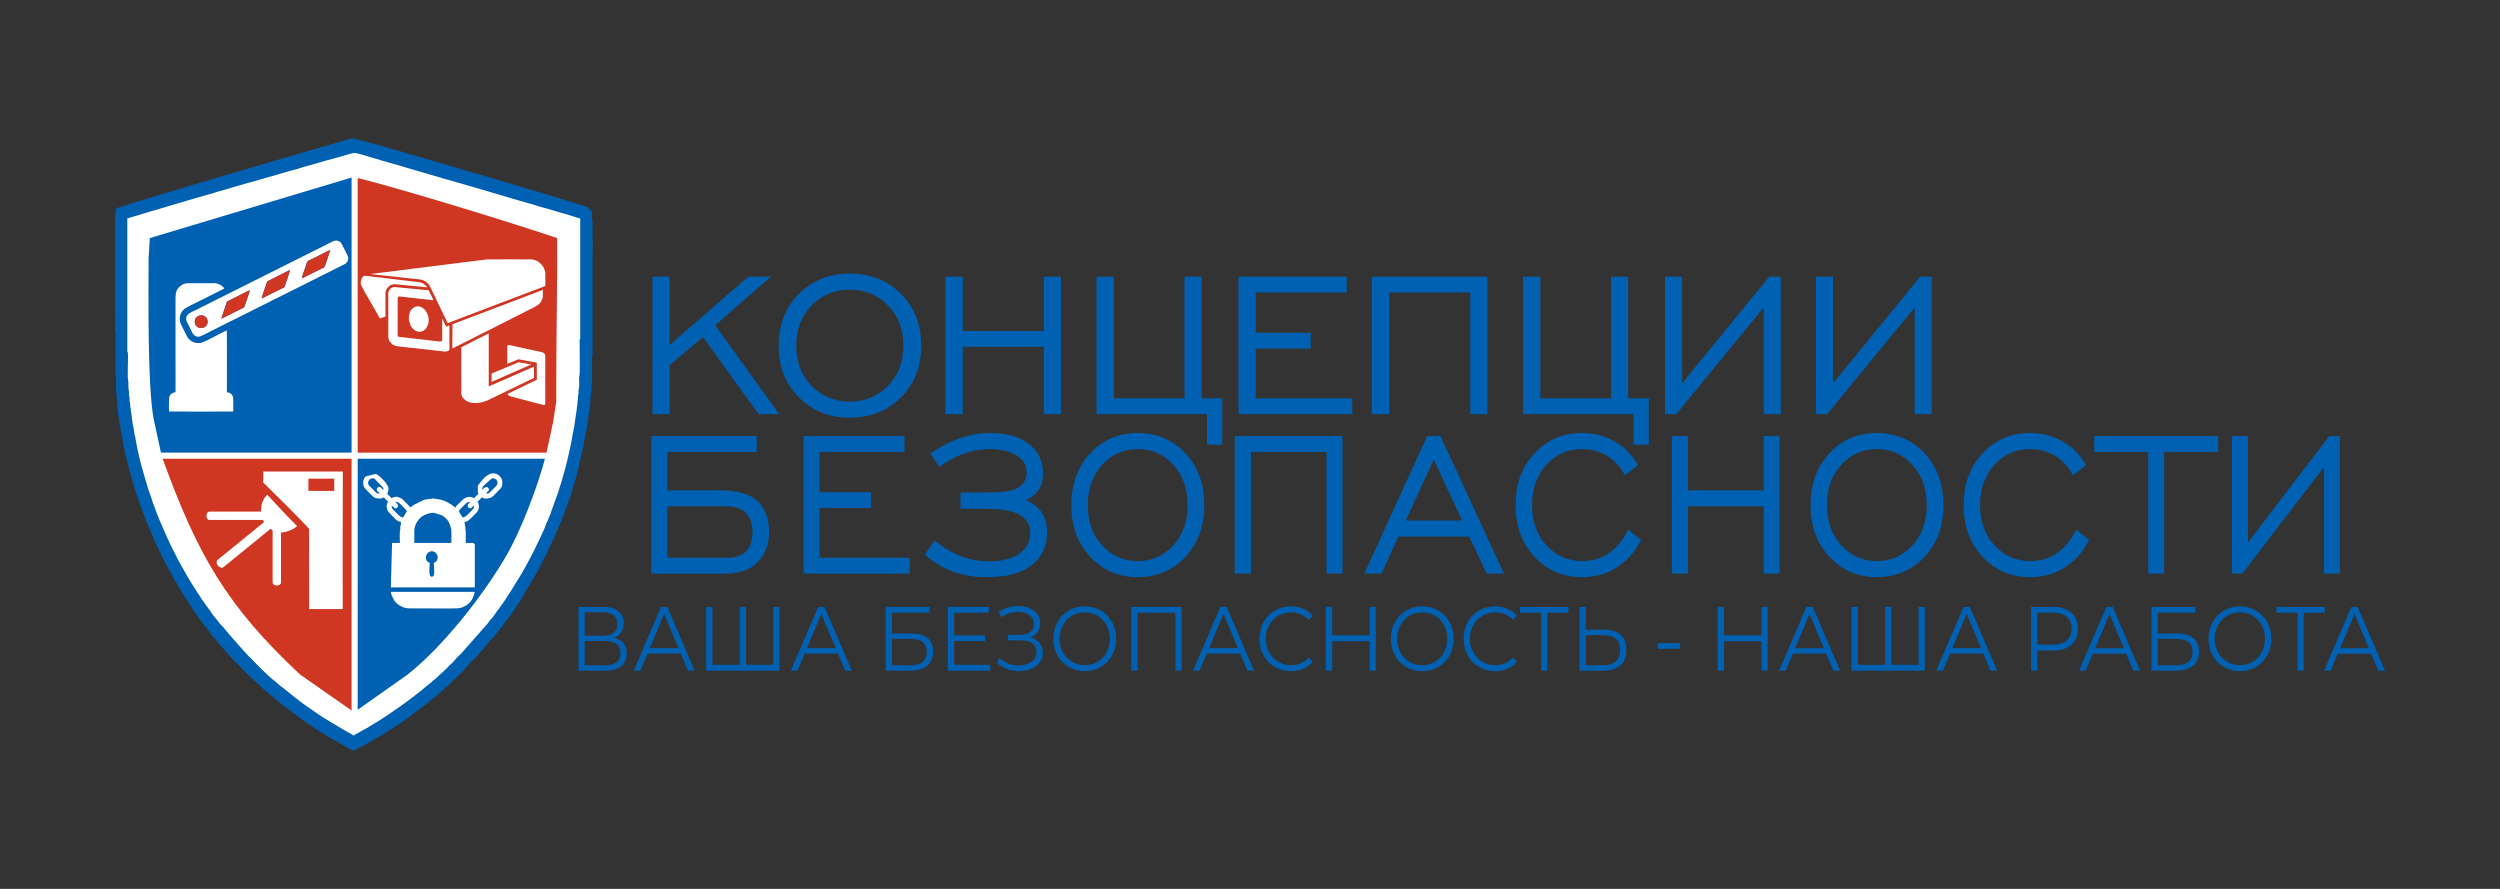
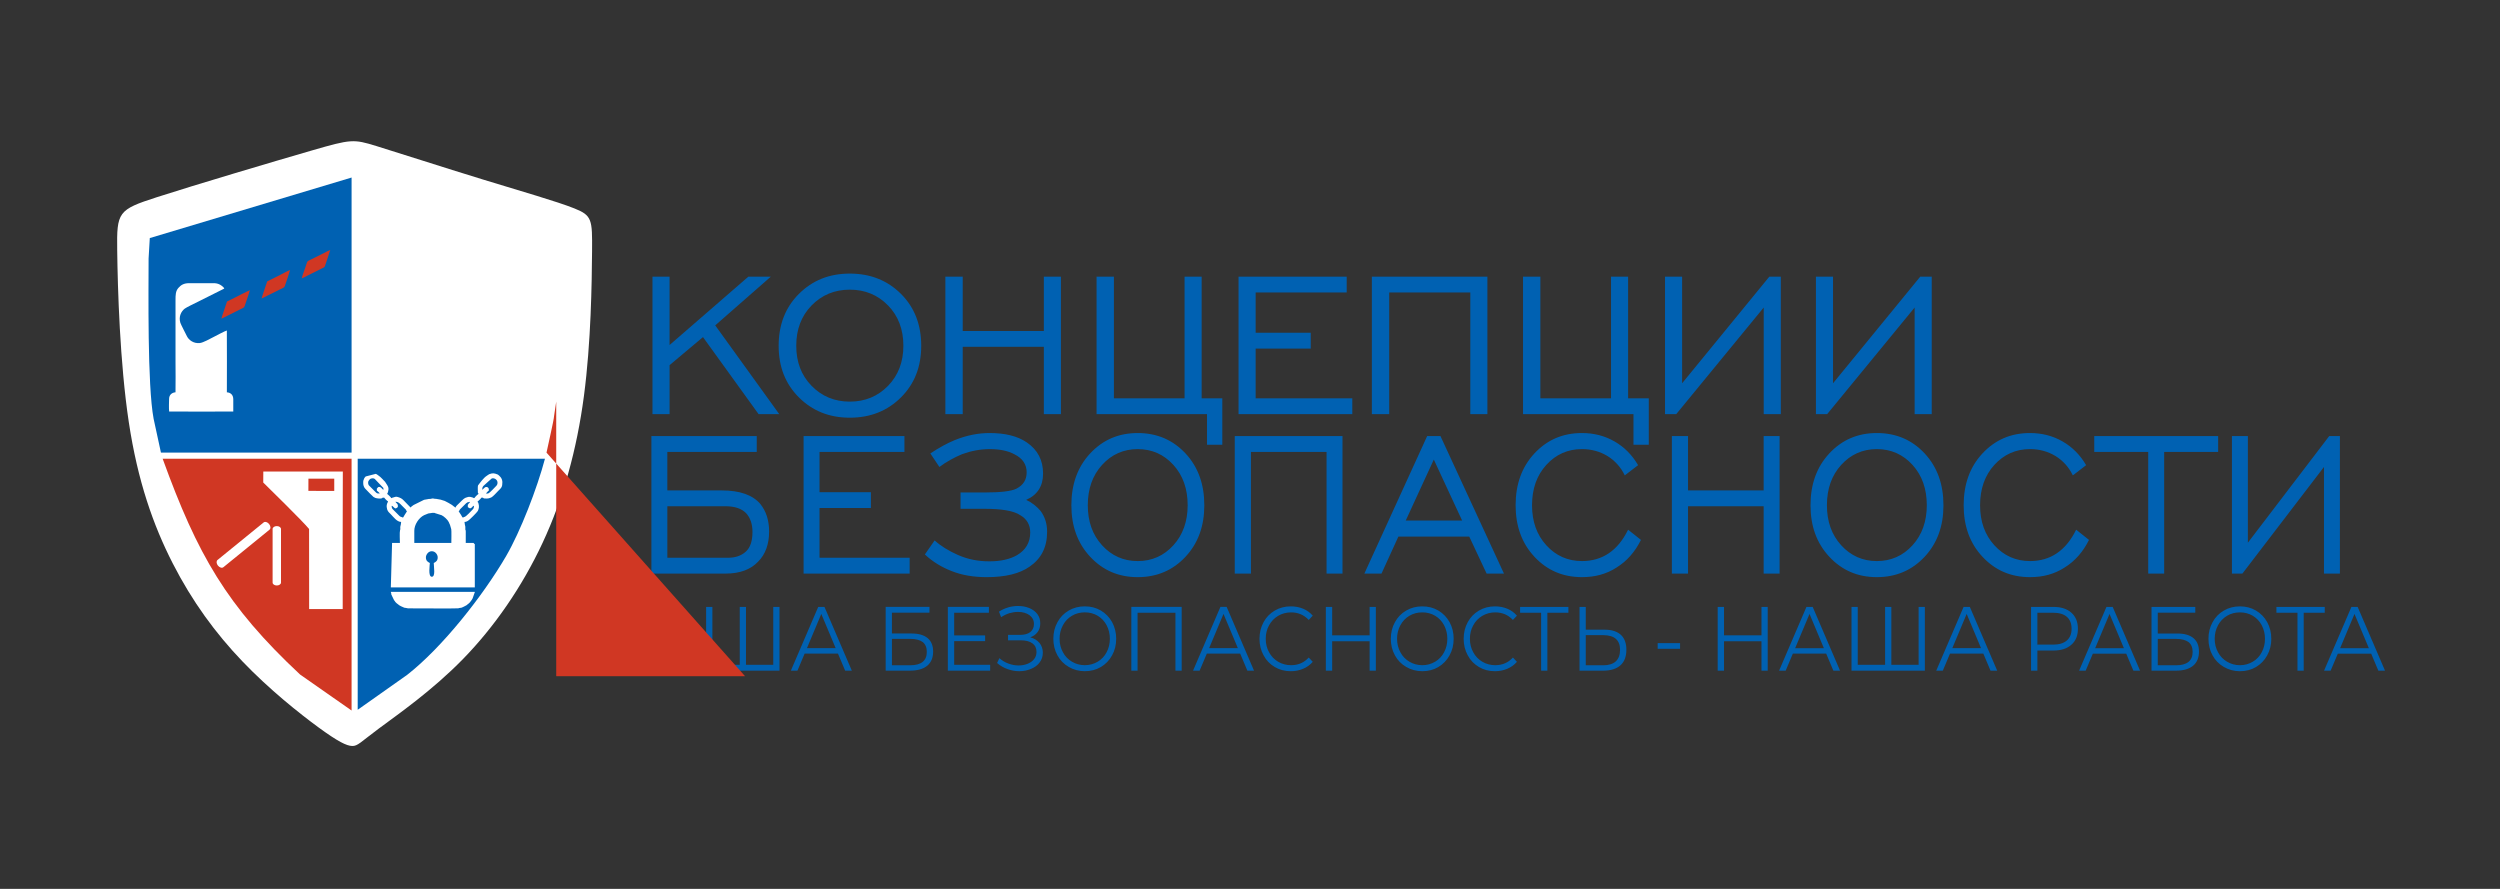
<svg xmlns="http://www.w3.org/2000/svg" xml:space="preserve" width="90mm" height="32mm" version="1.1" style="shape-rendering:geometricPrecision; text-rendering:geometricPrecision; image-rendering:optimizeQuality; fill-rule:evenodd; clip-rule:evenodd" viewBox="0 0 9000 3200">
  <rect x="0" y="0" width="9000" height="3200" fill="#333333" stroke="none" />
  <defs>
    <style type="text/css"> .fil3 {fill:#D03723} .fil2 {fill:#0061B2} .fil4 {fill:white} .fil0 {fill:white} .fil1 {fill:#0061B2;fill-rule:nonzero} </style>
  </defs>
  <g id="Слой_x0020_1">
    <path class="fil0" d="M1122.55 541.72c-141.93,41.1 -417.85,123.07 -557.96,168.21 -140.12,45.14 -144.42,53.46 -142.67,191.14 1.75,137.67 9.55,404.7 41.63,617.92 32.07,213.22 88.42,372.62 158.46,509.47 70.03,136.85 153.76,251.14 250.05,351.79 96.29,100.66 205.15,187.67 274.96,238.68 69.8,51.01 100.55,66.01 120.67,66.6 20.11,0.6 29.6,-13.22 96.36,-62.95 66.76,-49.72 190.81,-135.36 302.86,-250.21 112.05,-114.85 212.12,-258.92 286.49,-418.36 74.37,-159.44 123.04,-334.26 148.72,-528.29 25.68,-194.04 28.37,-407.28 29.31,-521.27 0.94,-113.99 0.14,-128.73 -63.55,-154.13 -63.69,-25.4 -190.26,-61.46 -332,-104.93 -141.75,-43.48 -298.66,-94.36 -381.07,-119.68 -82.42,-25.32 -90.34,-25.09 -232.26,16.01z" />
    <path class="fil1" d="M2210.31 2296.07c15.08,3.28 26.46,9.51 34.16,19.02 7.69,9.5 11.69,21.96 11.69,37.37 0,20 -6.46,35.08 -19.7,45.9 -13.22,10.81 -32.93,16.06 -58.48,16.06l-95.42 0 0 -229.49 89.58 0c23.08,0 40.94,4.92 53.87,15.09 12.92,10.16 19.38,24.58 19.38,43.6 0,12.78 -3.08,23.6 -9.23,32.45 -6.16,8.85 -14.77,15.74 -25.85,20zm192.08 -288.13l218.31 0c26.54,0 47.95,-7.34 64.22,-22.04 16.26,-14.69 23.97,-38.56 23.97,-70.7 0,-28.46 -7.71,-51.42 -23.13,-67.95 -16.26,-16.52 -41.09,-24.79 -74.48,-24.79l-208.89 0 0 185.48zm6021.26 56.93l-57.36 0 0 -383.81 -293.65 383.81 -37.67 0 0 -494.92 57.36 0 0 383.82 292.79 -383.82 38.53 0 0 494.92zm-690.03 0l0 -437.99 -194.35 0 0 -56.93 446.05 0 0 56.93 -194.34 0 0 437.99 -57.36 0zm-5388.59 0l0 -494.92 379.26 0 0 56.93 -321.9 0 0 138.65 196.06 0c65.06,0 111.29,16.53 138.69,48.67 21.4,26.63 31.67,59.68 31.67,99.17 0,44.99 -12.84,81.72 -39.38,108.34 -26.54,28.47 -65.92,43.16 -116.43,43.16l-267.97 0zm547.92 0l0 -494.92 363.01 0 0 56.93 -305.65 0 0 145.08 184.93 0 0 56.93 -184.93 0 0 179.05 324.48 0 0 56.93 -381.84 0zm488.85 -383.81l-32.53 -48.67c33.39,-22.03 62.5,-37.64 87.32,-47.74 42.81,-17.45 84.76,-25.71 125.85,-25.71 56.51,0 101.03,11.01 134.42,33.97 38.53,26.63 58.22,63.36 58.22,112.02 0,44.99 -20.55,77.13 -60.78,94.58 21.39,10.1 38.52,23.87 52.22,40.4 15.4,21.12 23.11,45.91 23.11,74.37 0,56.01 -21.4,97.33 -63.35,125.8 -35.11,24.79 -86.47,37.64 -154.11,37.64 -47.94,0 -89.89,-7.34 -126.7,-22.03 -35.11,-13.78 -67.64,-33.06 -95.89,-59.69l35.1 -50.5c22.26,20.2 50.51,37.65 83.9,52.34 35.1,15.61 72.77,22.96 113.01,22.96 40.24,0 73.63,-7.35 99.32,-22.04 31.67,-18.37 47.94,-45.91 47.94,-81.72 0,-27.55 -11.99,-48.67 -35.96,-62.44 -23.12,-15.61 -65.92,-22.96 -130.14,-22.96l-84.75 0 0 -58.76 87.33 0c57.36,0 95.88,-4.59 113.86,-13.77 24.83,-12.86 36.81,-32.14 36.81,-58.77 0,-28.46 -14.55,-50.5 -44.51,-65.19 -22.27,-11.94 -51.38,-18.37 -88.19,-18.37 -34.24,0 -67.63,6.43 -100.17,18.37 -28.25,11.93 -55.64,26.63 -81.33,45.91zm585.6 281.89c34.24,37.65 77.05,56.93 128.41,56.93 51.38,0 94.19,-19.28 128.43,-56.93 34.24,-37.65 51.37,-86.31 51.37,-144.16 0,-58.77 -17.13,-107.43 -51.37,-145.08 -34.24,-37.64 -77.05,-56.93 -128.43,-56.93 -51.36,0 -94.17,19.29 -128.41,56.93 -34.25,37.65 -51.37,86.31 -51.37,145.08 0,58.77 17.12,106.51 51.37,144.16zm300.5 41.32c-45.37,48.66 -102.73,73.45 -172.09,73.45 -69.34,0 -125.84,-24.79 -171.22,-73.45 -45.37,-48.67 -67.64,-110.19 -67.64,-185.48 0,-75.29 22.27,-137.73 67.64,-186.4 45.38,-48.66 101.88,-73.45 171.22,-73.45 69.36,0 126.72,24.79 172.09,73.45 45.38,48.67 67.63,111.11 67.63,186.4 0,75.29 -22.25,136.81 -67.63,185.48zm177.23 60.6l0 -494.92 387.83 0 0 494.92 -57.36 0 0 -437.99 -272.26 0 0 437.99 -58.21 0zm615.56 -190.99l202.91 0 -101.88 -219.45 -101.03 219.45zm-148.97 190.99l226.02 -494.92 47.95 0 228.58 494.92 -62.49 0 -62.5 -133.14 -255.13 0 -60.79 133.14 -61.64 0zm949.46 -157.93l46.23 36.73c-21.41,43.15 -50.51,76.21 -87.33,99.16 -36.81,23.88 -77.9,34.89 -124.99,34.89 -69.35,0 -125.85,-24.79 -171.23,-73.45 -45.37,-48.67 -67.64,-110.19 -67.64,-185.48 0,-75.29 22.27,-137.73 67.64,-186.4 45.38,-48.66 101.88,-73.45 171.23,-73.45 42.8,0 82.19,10.1 117.29,30.3 35.11,20.2 63.36,48.66 84.76,85.39l-47.95 36.73c-14.55,-30.3 -35.95,-53.26 -62.5,-69.78 -27.39,-16.53 -58.22,-24.8 -91.6,-24.8 -51.37,0 -94.18,19.29 -128.42,56.93 -34.25,37.65 -51.37,86.31 -51.37,145.08 0,58.77 17.12,106.51 51.37,144.16 34.24,37.65 77.05,56.93 128.42,56.93 73.63,0 129.27,-37.65 166.09,-112.94zm157.53 157.93l0 -494.92 58.21 0 0 195.58 272.26 0 0 -195.58 57.36 0 0 494.92 -57.36 0 0 -242.41 -272.26 0 0 242.41 -58.21 0zm609.57 -101.92c34.25,37.65 77.05,56.93 128.42,56.93 51.37,0 94.18,-19.28 128.43,-56.93 34.23,-37.65 51.36,-86.31 51.36,-144.16 0,-58.77 -17.13,-107.43 -51.36,-145.08 -34.25,-37.64 -77.06,-56.93 -128.43,-56.93 -51.37,0 -94.17,19.29 -128.42,56.93 -34.25,37.65 -51.37,86.31 -51.37,145.08 0,58.77 17.12,106.51 51.37,144.16zm300.5 41.32c-45.37,48.66 -102.73,73.45 -172.08,73.45 -69.34,0 -125.85,-24.79 -171.23,-73.45 -45.37,-48.67 -67.63,-110.19 -67.63,-185.48 0,-75.29 22.26,-137.73 67.63,-186.4 45.38,-48.66 101.89,-73.45 171.23,-73.45 69.35,0 126.71,24.79 172.08,73.45 45.38,48.67 67.64,111.11 67.64,186.4 0,75.29 -22.26,136.81 -67.64,185.48zm545.37 -97.33l46.23 36.73c-21.41,43.15 -50.51,76.21 -87.33,99.16 -36.81,23.88 -77.9,34.89 -125,34.89 -69.34,0 -125.84,-24.79 -171.22,-73.45 -45.37,-48.67 -67.64,-110.19 -67.64,-185.48 0,-75.29 22.27,-137.73 67.64,-186.4 45.38,-48.66 101.88,-73.45 171.22,-73.45 42.81,0 82.19,10.1 117.3,30.3 35.1,20.2 63.36,48.66 84.75,85.39l-47.94 36.73c-14.55,-30.3 -35.95,-53.26 -62.5,-69.78 -27.39,-16.53 -58.22,-24.8 -91.61,-24.8 -51.36,0 -94.17,19.29 -128.42,56.93 -34.24,37.65 -51.36,86.31 -51.36,145.08 0,58.77 17.12,106.51 51.36,144.16 34.25,37.65 77.06,56.93 128.42,56.93 73.64,0 129.28,-37.65 166.1,-112.94zm-5125.22 -416.07l0 -494.92 61.52 0 0 246.09 283.72 -246.09 80.81 0 -200.17 175.38 230.47 319.54 -74.38 0 -200.17 -277.3 -120.28 101 0 176.3 -61.52 0zm1598.71 -494.92l62.43 0 0 437.99 254.35 0 0 -437.99 61.52 0 0 437.99 74.37 0 0 167.12 -55.09 0 0 -110.19 -397.58 0 0 -494.92zm1535.28 0l62.43 0 0 437.99 254.35 0 0 -437.99 61.52 0 0 437.99 74.37 0 0 167.12 -55.09 0 0 -110.19 -397.58 0 0 -494.92zm1471.32 494.92l-61.52 0 0 -383.81 -314.94 383.81 -40.4 0 0 -494.92 61.52 0 0 383.82 314.02 -383.82 41.32 0 0 494.92zm-543.3 0l-61.52 0 0 -383.81 -314.94 383.81 -40.4 0 0 -494.92 61.52 0 0 383.82 314.02 -383.82 41.32 0 0 494.92zm-1472.23 0l0 -494.92 415.95 0 0 494.92 -61.52 0 0 -437.99 -292 0 0 437.99 -62.43 0zm-479.92 0l0 -494.92 389.32 0 0 56.93 -327.8 0 0 145.08 198.33 0 0 56.93 -198.33 0 0 179.05 348 0 0 56.93 -409.52 0zm-1055.39 0l0 -494.92 62.43 0 0 195.58 292 0 0 -195.58 61.52 0 0 494.92 -61.52 0 0 -242.41 -292 0 0 242.41 -62.43 0zm-481.78 -101.92c36.73,37.65 82.64,56.93 137.73,56.93 55.1,0 101.01,-19.28 137.74,-56.93 36.72,-37.65 55.09,-86.31 55.09,-144.16 0,-58.77 -18.37,-107.43 -55.09,-145.08 -36.73,-37.64 -82.64,-56.93 -137.74,-56.93 -55.09,0 -101,19.29 -137.73,56.93 -36.73,37.65 -55.09,86.31 -55.09,145.08 0,58.77 18.36,106.51 55.09,144.16zm322.29 41.32c-48.66,48.66 -110.18,73.45 -184.56,73.45 -74.37,0 -134.97,-24.79 -183.64,-73.45 -48.66,-48.67 -72.54,-110.19 -72.54,-185.48 0,-75.29 23.88,-137.73 72.54,-186.4 48.67,-48.66 109.27,-73.45 183.64,-73.45 74.38,0 135.9,24.79 184.56,73.45 48.67,48.67 72.54,111.11 72.54,186.4 0,75.29 -23.87,136.81 -72.54,185.48zm5292.32 922.84l-120.05 0 -25.86 61.31 -23.7 0 98.5 -229.49 22.47 0 98.49 229.49 -24.01 0 -25.84 -61.31zm-8.32 -19.67l-51.71 -123.26 -51.71 123.26 103.42 0zm-158.83 -127.52l-75.71 0 0 208.5 -22.48 0 0 -208.5 -75.71 0 0 -20.99 173.9 0 0 20.99zm-714.7 147.19l-120.05 0 -25.86 61.31 -23.7 0 98.5 -229.49 22.47 0 98.49 229.49 -24.01 0 -25.84 -61.31zm-8.32 -19.67l-51.71 -123.26 -51.71 123.26 103.42 0zm99.42 -148.51l157.6 0 0 20.66 -135.13 0 0 75.07 70.49 0c25.54,0 44.94,5.58 58.17,16.72 13.24,11.15 19.7,27.21 19.7,48.52 0,21.97 -7.08,39.01 -21.24,50.82 -14.47,11.8 -34.78,17.7 -61.55,17.7l-88.04 0 0 -229.49zm87.73 210.15c20.01,0 35.08,-3.94 45.24,-12.13 10.16,-8.2 15.08,-20 15.08,-36.06 0,-15.74 -4.92,-27.54 -14.77,-35.41 -10.16,-7.54 -25.23,-11.47 -45.55,-11.47l-65.26 0 0 95.07 65.26 0zm230.54 21.31c-21.23,0 -40.62,-5.25 -57.86,-15.41 -17.55,-10.16 -31.09,-23.93 -40.64,-41.64 -9.84,-17.7 -14.76,-37.7 -14.76,-59.66 0,-21.97 4.92,-41.97 14.76,-59.67 9.55,-17.7 23.09,-31.8 40.64,-41.96 17.24,-10.16 36.63,-15.08 57.86,-15.08 21.24,0 40.63,4.92 57.87,15.08 16.93,10.16 30.48,23.93 40.32,41.63 9.85,18.03 14.78,38.03 14.78,60 0,21.96 -4.93,41.96 -14.78,59.66 -9.84,18.03 -23.39,31.8 -40.32,41.97 -17.24,10.16 -36.63,15.08 -57.87,15.08zm0 -21.64c16.93,0 32.32,-4.26 46.18,-12.46 13.85,-8.19 24.62,-19.34 32.32,-34.09 7.69,-14.43 11.7,-30.49 11.7,-48.52 0,-18.03 -4.01,-34.1 -11.7,-48.85 -7.7,-14.43 -18.47,-25.9 -32.32,-34.1 -13.86,-8.19 -29.25,-12.13 -46.18,-12.13 -16.92,0 -32.31,3.94 -46.16,12.13 -13.86,8.2 -24.94,19.67 -32.64,34.1 -8,14.75 -12,30.82 -12,48.85 0,18.03 4,34.09 12,48.52 7.7,14.75 18.78,25.9 32.64,34.09 13.85,8.2 29.24,12.46 46.16,12.46zm-2417.46 -188.83l-75.72 0 0 208.5 -22.47 0 0 -208.5 -75.72 0 0 -20.99 173.91 0 0 20.99zm130.2 60.97c25.55,0 44.94,6.23 58.49,18.36 13.23,12.13 20,30.16 20,53.77 0,24.59 -7.07,43.27 -21.23,56.06 -14.47,12.78 -35.1,19.34 -61.88,19.34l-85.57 0 0 -229.49 22.48 0 0 81.96 67.71 0zm-5.23 128.19c20.01,0 35.09,-4.59 45.56,-14.1 10.16,-9.51 15.39,-23.28 15.39,-41.63 0,-35.08 -20.32,-52.79 -60.95,-52.79l-62.48 0 0 108.52 62.48 0zm196.37 -79.67l80.65 0 0 20.33 -80.65 0 0 -20.33zm396.14 -130.48l0 229.49 -22.46 0 0 -105.89 -134.83 0 0 105.89 -22.78 0 0 -229.49 22.78 0 0 102.29 134.83 0 0 -102.29 22.46 0zm210.54 168.18l-120.04 0 -25.86 61.31 -23.7 0 98.5 -229.49 22.47 0 98.49 229.49 -24.01 0 -25.85 -61.31zm-8.32 -19.67l-51.7 -123.26 -51.72 123.26 103.42 0zm363.53 -148.51l0 229.49 -264.11 0 0 -229.49 22.48 0 0 208.51 98.49 0 0 -208.51 22.48 0 0 208.51 98.19 0 0 -208.51 22.47 0zm210.54 168.18l-120.05 0 -25.86 61.31 -23.7 0 98.5 -229.49 22.47 0 98.49 229.49 -24.01 0 -25.84 -61.31zm-8.32 -19.67l-51.71 -123.26 -51.71 123.26 103.42 0zm260.71 -148.51c27.4,0 48.94,6.89 64.64,20.99 15.69,14.09 23.39,33.11 23.39,57.7 0,24.58 -7.7,43.6 -23.39,57.37 -15.7,14.09 -37.24,20.98 -64.64,20.98l-57.87 0 0 72.45 -22.78 0 0 -229.49 80.65 0zm-0.62 135.73c21.24,0 37.56,-4.92 48.95,-15.08 11.39,-9.84 16.93,-23.93 16.93,-41.96 0,-18.69 -5.54,-32.79 -16.93,-42.95 -11.39,-9.84 -27.71,-14.75 -48.95,-14.75l-57.25 0 0 114.74 57.25 0zm-2744.98 95.73c-21.24,0 -40.63,-4.92 -57.56,-15.08 -17.24,-10.17 -30.78,-23.94 -40.32,-41.97 -9.85,-17.7 -14.78,-37.7 -14.78,-59.66 0,-21.97 4.93,-41.97 14.78,-60 9.54,-17.7 23.08,-31.47 40.32,-41.63 17.24,-10.16 36.63,-15.08 57.87,-15.08 16,0 30.77,2.95 44.32,8.52 13.54,5.57 24.93,14.1 34.48,24.92l-14.47 15.41c-16.93,-18.04 -38.17,-27.22 -63.71,-27.22 -16.93,0 -32.63,4.27 -46.49,12.46 -13.85,8.2 -24.93,19.67 -32.63,34.1 -8,14.42 -11.99,30.49 -11.99,48.52 0,18.03 3.99,34.09 11.99,48.52 7.7,14.42 18.78,25.9 32.63,34.09 13.86,8.2 29.56,12.46 46.49,12.46 25.84,0 47.09,-9.18 63.71,-27.54l14.47 15.41c-9.55,10.82 -20.94,19.34 -34.48,24.92 -13.85,5.9 -28.63,8.85 -44.63,8.85zm306.27 -231.46l0 229.49 -22.47 0 0 -105.89 -134.83 0 0 105.89 -22.78 0 0 -229.49 22.78 0 0 102.29 134.83 0 0 -102.29 22.47 0zm167.13 231.46c-21.24,0 -40.63,-5.25 -57.87,-15.41 -17.54,-10.16 -31.08,-23.93 -40.63,-41.64 -9.85,-17.7 -14.77,-37.7 -14.77,-59.66 0,-21.97 4.92,-41.97 14.77,-59.67 9.55,-17.7 23.09,-31.8 40.63,-41.96 17.24,-10.16 36.63,-15.08 57.87,-15.08 21.24,0 40.63,4.92 57.86,15.08 16.93,10.16 30.48,23.93 40.33,41.63 9.85,18.03 14.78,38.03 14.78,60 0,21.96 -4.93,41.96 -14.78,59.66 -9.85,18.03 -23.4,31.8 -40.33,41.97 -17.23,10.16 -36.62,15.08 -57.86,15.08zm0 -21.64c16.93,0 32.32,-4.26 46.17,-12.46 13.85,-8.19 24.62,-19.34 32.32,-34.09 7.69,-14.43 11.7,-30.49 11.7,-48.52 0,-18.03 -4.01,-34.1 -11.7,-48.85 -7.7,-14.43 -18.47,-25.9 -32.32,-34.1 -13.85,-8.19 -29.24,-12.13 -46.17,-12.13 -16.93,0 -32.32,3.94 -46.17,12.13 -13.85,8.2 -24.93,19.67 -32.63,34.1 -8,14.75 -12,30.82 -12,48.85 0,18.03 4,34.09 12,48.52 7.7,14.75 18.78,25.9 32.63,34.09 13.85,8.2 29.24,12.46 46.17,12.46zm261.63 21.64c-21.23,0 -40.62,-4.92 -57.55,-15.08 -17.24,-10.17 -30.79,-23.94 -40.33,-41.97 -9.85,-17.7 -14.78,-37.7 -14.78,-59.66 0,-21.97 4.93,-41.97 14.78,-60 9.54,-17.7 23.09,-31.47 40.33,-41.63 17.24,-10.16 36.62,-15.08 57.86,-15.08 16.01,0 30.78,2.95 44.33,8.52 13.54,5.57 24.93,14.1 34.47,24.92l-14.46 15.41c-16.93,-18.04 -38.17,-27.22 -63.72,-27.22 -16.93,0 -32.62,4.27 -46.48,12.46 -13.85,8.2 -24.93,19.67 -32.63,34.1 -8,14.42 -12,30.49 -12,48.52 0,18.03 4,34.09 12,48.52 7.7,14.42 18.78,25.9 32.63,34.09 13.86,8.2 29.55,12.46 46.48,12.46 25.85,0 47.1,-9.18 63.72,-27.54l14.46 15.41c-9.54,10.82 -20.93,19.34 -34.47,24.92 -13.85,5.9 -28.63,8.85 -44.64,8.85zm-3276.84 -127.53l65.86 0c16.63,0 29.56,-3.61 38.48,-10.82 8.93,-7.21 13.24,-17.7 13.24,-31.47 0,-13.77 -4.31,-24.26 -13.24,-31.47 -8.92,-7.22 -21.85,-10.82 -38.48,-10.82l-65.86 0 0 84.58zm72.94 106.22c37.25,0 55.71,-14.75 55.71,-44.26 0,-28.85 -18.46,-43.27 -55.71,-43.27l-72.94 0 0 87.53 72.94 0zm273.03 -41.97l-120.05 0 -25.85 61.31 -23.7 0 98.5 -229.49 22.47 0 98.49 229.49 -24.01 0 -25.85 -61.31zm-8.32 -19.67l-51.7 -123.26 -51.72 123.26 103.42 0zm363.53 -148.51l0 229.49 -264.11 0 0 -229.49 22.48 0 0 208.51 98.49 0 0 -208.51 22.48 0 0 208.51 98.19 0 0 -208.51 22.47 0zm210.54 168.18l-120.05 0 -25.86 61.31 -23.7 0 98.5 -229.49 22.47 0 98.49 229.49 -24.01 0 -25.84 -61.31zm-8.32 -19.67l-51.71 -123.26 -51.71 123.26 103.42 0zm180.06 -148.51l157.6 0 0 20.66 -135.12 0 0 75.07 70.48 0c25.55,0 44.95,5.58 58.17,16.72 13.24,11.15 19.7,27.21 19.7,48.52 0,21.97 -7.08,39.01 -21.24,50.82 -14.46,11.8 -34.77,17.7 -61.55,17.7l-88.04 0 0 -229.49zm87.73 210.15c20.01,0 35.09,-3.94 45.25,-12.13 10.16,-8.2 15.07,-20 15.07,-36.06 0,-15.74 -4.91,-27.54 -14.76,-35.41 -10.16,-7.54 -25.24,-11.47 -45.56,-11.47l-65.25 0 0 95.07 65.25 0zm288.41 -1.64l0 20.98 -152.36 0 0 -229.49 147.75 0 0 20.99 -124.98 0 0 81.63 111.43 0 0 20.65 -111.43 0 0 85.24 129.59 0zm144.06 -99.01c14.16,3.61 25.23,10.49 33.54,20.33 8,9.83 12.01,21.63 12.01,35.4 0,13.45 -4.01,24.92 -11.7,35.08 -7.69,10.17 -18.15,17.71 -31.08,22.95 -12.93,5.57 -27.09,8.2 -42.18,8.2 -14.46,0 -28.32,-2.63 -42.16,-7.54 -13.85,-4.92 -26.47,-12.13 -37.56,-21.97l8.32 -17.37c9.54,8.52 20.31,15.08 32.32,19.34 11.99,4.59 24.31,6.88 36.62,6.88 11.7,0 22.47,-1.96 32.32,-5.9 9.85,-3.93 17.86,-9.5 23.71,-17.05 5.85,-7.21 8.61,-15.73 8.61,-25.89 0,-13.45 -4.92,-23.61 -14.77,-30.82 -9.85,-7.21 -23.7,-10.82 -41.56,-10.82l-46.16 0 0 -19.67 44.93 0c15.09,0 27.09,-3.61 35.71,-10.49 8.31,-6.89 12.62,-16.39 12.62,-28.52 0,-13.44 -5.54,-24.26 -16.31,-32.13 -10.78,-7.54 -24.63,-11.47 -40.95,-11.47 -10.15,0 -20.62,1.63 -31.08,4.59 -10.46,3.27 -20.31,8.19 -29.86,14.42l-7.69 -20c21.24,-13.44 44.32,-20.32 69.25,-20.32 14.47,0 28.01,2.62 40.02,7.54 12,4.91 21.85,12.13 28.93,21.63 7.08,9.51 10.46,20.33 10.46,33.12 0,12.13 -3.08,22.62 -9.54,31.47 -6.46,8.85 -15.38,15.41 -26.77,19.01zm196.68 121.96c-21.24,0 -40.63,-5.25 -57.87,-15.41 -17.54,-10.16 -31.08,-23.93 -40.63,-41.64 -9.85,-17.7 -14.77,-37.7 -14.77,-59.66 0,-21.97 4.92,-41.97 14.77,-59.67 9.55,-17.7 23.09,-31.8 40.63,-41.96 17.24,-10.16 36.63,-15.08 57.87,-15.08 21.24,0 40.62,4.92 57.86,15.08 16.93,10.16 30.48,23.93 40.33,41.63 9.85,18.03 14.78,38.03 14.78,60 0,21.96 -4.93,41.96 -14.78,59.66 -9.85,18.03 -23.4,31.8 -40.33,41.97 -17.24,10.16 -36.62,15.08 -57.86,15.08zm0 -21.64c16.93,0 32.31,-4.26 46.17,-12.46 13.85,-8.19 24.62,-19.34 32.32,-34.09 7.69,-14.43 11.7,-30.49 11.7,-48.52 0,-18.03 -4.01,-34.1 -11.7,-48.85 -7.7,-14.43 -18.47,-25.9 -32.32,-34.1 -13.86,-8.19 -29.24,-12.13 -46.17,-12.13 -16.93,0 -32.32,3.94 -46.17,12.13 -13.86,8.2 -24.93,19.67 -32.63,34.1 -8,14.75 -12,30.82 -12,48.85 0,18.03 4,34.09 12,48.52 7.7,14.75 18.77,25.9 32.63,34.09 13.85,8.2 29.24,12.46 46.17,12.46zm348.74 -209.82l0 229.49 -22.46 0 0 -208.5 -136.36 0 0 208.5 -22.48 0 0 -229.49 181.3 0zm210.55 168.18l-120.05 0 -25.85 61.31 -23.7 0 98.5 -229.49 22.47 0 98.49 229.49 -24.01 0 -25.85 -61.31zm-8.32 -19.67l-51.7 -123.26 -51.72 123.26 103.42 0z" />
-     <path class="fil2" d="M1275.57 2647.42l-4.04 0c-1.19,-3.27 0.68,0.04 -1.44,-1.79 -12.39,-7.19 -25.04,-14.1 -37.57,-21.06 -8.09,-4.63 -16.11,-10.38 -24.22,-14.63 -24.77,-14.92 -50.05,-29.28 -73.53,-46.2 -4.86,-4.05 -11.87,-8.22 -17.33,-12.16l-24.14 -16.94c-6.11,-3.86 -11.95,-9.42 -18.17,-13.48l-59.39 -47.35c-1.1,-0.98 -1.16,-0.67 -3.82,-2.49 -3.08,-2.93 -4.72,-4.36 -8.07,-6.76 -2.81,-1.98 -4.05,-4.18 -5.44,-5.15 -3.65,-2.15 -4.78,-4.41 -8.08,-6.76 -10.95,-7.75 -20.76,-17.43 -30.89,-26.29 -2.23,-1.55 -8.92,-9.84 -14.11,-13.47 -15.65,-15.7 -30.37,-30.76 -45.77,-46.81 -1.03,-0.66 -1.45,-0.96 -2.39,-1.84 -10.78,-10.3 -56.4,-62.89 -70.09,-78.13l-22.7 -27.54c-4.59,-5.01 -15.03,-14.91 -18.47,-21 -10.25,-12.63 -21.65,-25.61 -30.05,-39.59l-8.06 -11.24c-1.98,-3.16 -4.92,-5.03 -6.65,-8.34 -5.25,-8.28 -7.23,-11.57 -13.37,-18.82 -8.26,-13.06 -16.18,-25.83 -24.85,-38.61 -19.1,-29.09 -36.43,-59.73 -53.28,-90.14 -1.33,-2.32 -2.91,-4.26 -4.05,-6.72 -16.19,-31.61 -32.36,-62.71 -46.72,-95.19 -14.75,-34.11 -30.64,-68.08 -42.41,-103.35 -2.15,-4.9 -3.7,-8.88 -5.58,-14.01 -4.89,-17.12 -11.75,-33.59 -17.2,-50.53 -7.66,-25.75 -15.3,-51.34 -22.45,-77.26 -4.8,-13.88 -7.43,-31.36 -11.62,-45.5 -2.96,-9.79 -4.52,-21.61 -6.75,-31.81 -2.32,-11.5 -4.35,-22.86 -6.43,-34.41 -0.66,-5.28 -1.07,-3.02 -1.79,-7 -1.66,-9.09 -3.05,-17.55 -4.22,-26.76 -0.96,-8.21 -0.8,1.29 -1.85,-6.94 -0.74,-5.81 -1.96,-8.35 -2.12,-14.49 -0.18,-7.12 -1.94,-8.57 -1.99,-15.76 0,-5.74 -1.47,-7.2 -2.05,-15.71 -0.24,-3.5 0.05,-1.19 -0.7,-3.7 -1.38,-4.66 -0.69,-11.31 -2.01,-15.73 -1.64,-5.41 -0.44,-10.74 -1.53,-16.31 -1.02,-5.28 -0.18,-0.18 -1.1,-3.25 -1.51,-4.98 0.13,-11.64 -0.9,-16.96 -0.9,-4.59 -1.47,-2.05 -1.87,-6.94 -0.44,-5.74 0.89,-12.14 -0.66,-17.24 -2.86,-9.49 0.1,-28.51 -2.62,-37.52 -3.11,-10.24 1.36,-90.62 -0.88,-97.94 -0.93,-3.08 0.89,-1.18 -1.85,-2.42l0 -480.99c23.08,-6.78 46.22,-13.52 69.15,-20.74 12.98,-3.99 24.18,-7.68 37.54,-11.02 43.79,-13.05 87.56,-26.24 131.42,-39.04 8.71,-2.79 17.72,-4.44 26.51,-7.56 7.48,-1.81 15.63,-4.66 23.07,-6.91 9.45,-2.15 23.44,-5.98 32.92,-9.4 39.97,-11.63 79.94,-23.72 120.03,-34.88 2.25,-0.76 4.36,-0.87 6.61,-1.62 26.14,-8.16 52.36,-15.11 78.71,-22.48l57.49 -16.88c18,-4.19 37.04,-10.03 54.48,-15.72 35.69,-8.93 70.71,-20.97 106.42,-29.82 19.81,-5.62 40.76,-10.92 60.26,-17.16 11.1,-2.31 12.09,-4.01 23.87,-0.66 16.63,3.67 33.28,9.68 49.84,14.14 33.15,10.2 66.7,19.65 100.1,29 6.37,1.58 14.5,4.76 22.2,6.74 22.06,6.54 44.37,12.64 66.33,19.41 22.36,6.69 44.87,12.72 67.12,19.64 74.57,20.89 148.89,43.23 223.28,64.85 9.94,3.74 21.12,5.66 30.96,9.35l44.19 12.59c12.38,4.65 26.01,6.54 38.34,11.23 9.03,3.58 19.25,5.35 28.76,8.43 26.92,6.77 53.23,16.47 80.18,23.06 13.61,5.06 27.54,8.15 40.86,12.94 3.45,1.29 6.25,1.78 9.86,2.51l0 433.79c-2.72,1.22 -0.99,-0.66 -1.86,2.42 -0.17,0.56 -0.28,3.48 -0.28,4.19 -0.07,19.13 1.62,117.91 -0.6,125.21l-1.36 8.58c0.01,9.05 1.04,28.07 0.01,35.98 -0.81,6.2 -2.16,2.89 -1.96,15.81 0.1,7.08 -2.05,10.61 -2.1,16.76 -0.17,18.05 -1.81,9.45 -1.88,24.87 -0.04,7.08 -2.03,8.61 -2.05,15.71 -0.02,7.1 -1.99,8.59 -2.01,15.73l-1.63 8.29c-0.82,3.31 -0.12,5.26 -0.51,8.45 -0.99,8.32 -0.88,-1.43 -1.87,6.9 -0.43,3.58 0.06,6.42 -1.09,10.04l-3.12 21.23c-1.04,8.15 -0.77,-1.16 -1.81,6.97 -0.18,1.5 -0.03,2.78 -0.22,4.27 -0.8,6.36 -0.34,1.27 -1.2,4.26 -4.44,24.98 -8.97,49 -14.55,73.71 -8.19,37.27 -18.56,75.76 -29.52,112.08 -4.33,10.29 -6.22,20.31 -9.8,30.66 -9.23,26.23 -19.39,52.48 -28.26,78.67 -3.16,7.52 -5.83,13.8 -8.71,21.77 -4,8.89 -8.73,17.47 -11.2,26.85 -0.95,3.33 -3.69,8.54 -5.27,12.1 -11.35,25.02 -23.32,49.36 -35.32,74.2 -2.23,5.44 -6,10.99 -8.4,16.47 -11.19,20.64 -22.22,41.83 -34.04,62.11 -25.73,41.71 -50.59,84.16 -79.64,123.7 -2.85,5.39 -5.47,5.84 -9.34,12.05 -3.8,6.24 -7.72,11.14 -11.89,17.12 -2.3,4.1 -6.3,7.47 -9.38,10.89 -2.57,3.33 -6.79,8.13 -8.78,11.59 -4.16,7.35 -20.28,22.82 -28.85,33.03l-0.72 1.46c-23.38,26.84 -46.93,53.27 -70.63,79.8l-13.12 12.36c-6.5,7.27 -17.78,21.23 -22.52,24.33 -4.22,2.53 -11.71,11.43 -15.29,15.57 -4.64,4.2 -9.48,8.23 -13.62,12.91 -7.6,6.69 -15.47,12.8 -22.18,20.28 -5.01,4.31 -8.59,7.82 -14.08,11.28 -1.89,1.49 -2.31,2.83 -4.19,4.32l-8.08 6.74c-6.62,4.17 -13.75,10.87 -20.01,15.91 -2.18,1.71 -2.32,2.96 -4.81,4.76 -21.65,16.75 -43.05,33.8 -65.25,49.82l-40.28 28.19c-16.44,11.94 -34.18,22.8 -51.16,34.04 -15.49,8.51 -30.36,18.9 -45.76,27.71 -13.04,7.26 -26.99,14.36 -39.75,22.02 -2.36,1.43 -2.34,0.39 -3.29,3.07zm-9.95 -2148.72c5.61,0 9.31,-0.47 14.69,1.45 29.76,7.62 58.93,15.72 88.61,23.8 23.15,6.23 45.47,14.5 68.95,19.82 9.64,2.25 17.94,6.12 27.66,8.55 14.61,3.86 29.19,6.99 43.34,12.4 3.37,1.31 6.87,2.04 10.33,3.12l74.43 21.6c20.32,5.86 40.63,12.01 61.03,17.45 5.75,1.48 11.59,4.09 17.12,5.64 16.64,4.95 35.2,11.25 52.3,14.81 47.89,14.65 96.02,28.66 144.04,42.99 7.2,2.5 14.25,3.79 21.41,6.48 30.32,8.6 60.64,17.95 90.83,26.94l130.35 40.22c1.45,0.35 3.12,1.13 4.54,1.69l15.52 15.33c2.31,9.81 -1.79,21.84 1.1,31.35 0.96,3.18 1.24,7.97 1.3,12.85l0 462.92c-0.06,18.8 -0.81,9.73 -1.96,18.43 -0.97,7.45 -0.14,72.35 0,88.77 -0.66,4.24 -1.77,9.2 -2.1,13.39 -0.33,4.27 0.01,11.27 0.05,15.78 0.1,11.77 -0.84,8.57 -1.82,13.72 -1.21,6.27 0.31,12.45 -1.52,18.52 -1.56,5.18 0.15,11.24 -1.4,16.43l-1.32 9.76c0.06,3.25 0.19,5.06 -0.71,8.22 -1.41,4.7 -0.61,9.18 -1.52,14.04 -1.21,6.4 -0.8,-2.02 -1.75,5.92 -0.3,2.52 0.19,4.98 -0.27,7.55 -1.18,6.48 -0.76,-2.05 -1.75,5.92 -0.44,3.51 0.14,8.45 -0.76,11.53 -0.87,2.97 -2.69,10.58 -3.27,15.45 -0.37,3.2 0.32,5.13 -0.49,8.45 -2.15,12.1 -4.67,23.96 -6.95,36.11 -1.43,5.07 -3.09,21.41 -5.46,29.86 -9.06,40.4 -17.04,81.05 -28.81,120.75 -6.97,23.2 -13.39,47.47 -21.62,70.31 -5.92,18.51 -13.55,37.82 -20.13,56.24 -2.14,4.52 -3.37,9.66 -5.37,14.27 -18.04,42.82 -36.43,83.9 -56.49,125.86 -2.05,4.29 -4.71,8.4 -6.77,12.7l-16.46 32.23c-5.43,11.35 -13.07,25.58 -20.08,36.06l-56.31 95.76c-0.86,1.49 -0.05,0.39 -2.33,3.04 -3.6,4.12 -3.82,6.41 -6.05,8.99 -0.54,0.62 -1.43,1.56 -1.93,2.32l-19.96 30.6c-1.04,1.86 -2.14,2.89 -3.33,4.16l-23.25 30.29c-1.5,1.72 -1.99,2.57 -2.99,4.55 -2.63,5.17 -11.73,13.62 -17.69,20.74 -1.91,3.14 -3.52,6.37 -5.98,9.08l-36.4 40.36c-1.34,1.36 -3.49,5.61 -4.47,7.38 -1.46,1.91 -3.42,3.78 -5.07,5.6 -10.76,11.94 -26.52,33.33 -39.27,41.67 -9.43,7.28 -32.41,39.12 -41.13,45.19 -1.6,1.12 -2.84,1.51 -4.4,3.01 -8.04,7.7 -11.15,15.02 -21.06,21.47 -4.39,3.51 -8.39,10.59 -12.89,13.74l-30.89 26.29c-3.1,2.17 -4.95,5.77 -8.1,7.82 -3.08,1.98 -3.22,2.48 -5.7,4.89 -9.46,7.43 -18.05,14.87 -27.75,21.91 -1.33,1.19 -2.23,2.72 -3.62,3.84 -34.05,26.2 -67.76,52.99 -103.54,76.85 -5.73,3.21 -10.68,7.17 -16.11,10.14 -23.91,15.59 -48.64,32.42 -74,45.7 -12.75,7.09 -24.99,14.87 -37.67,22.1 -12.58,6.23 -22.38,11.27 -34.23,18.07l-7.86 1.42c-4.08,-0.81 -34.54,-18.61 -40.64,-22.11l-43.75 -24.31c-27.05,-16.22 -53.76,-33.83 -79.89,-51.48 -3.51,-2.93 -7.18,-4.33 -10.1,-6.74l-76.14 -56.8c-5.71,-3.58 -11.87,-10.53 -17.46,-14.27l-59.18 -49.84c-3.79,-2.65 -5.59,-6.96 -9.46,-9.67l-16.47 -14.24c-6.98,-7.97 -9.9,-8.67 -14.13,-13.51 -2.82,-3.18 -5.63,-6.83 -9.07,-8.98 -6.39,-5.25 -10.87,-11.92 -17.46,-16.52 -4.49,-4.56 -8.53,-9.06 -12.82,-13.83 -2.82,-3.18 -5.84,-7.43 -9.41,-9.73 -8.39,-5.45 -55.84,-60.7 -63.73,-69.49 -3.12,-3.49 -6.99,-6.79 -9.24,-11.07l-4.36 -6.39c-7.03,-7.64 -13.65,-12.83 -18.52,-22.07 -2.32,-4.4 -5.92,-7.46 -9.25,-11.05l-8.03 -11.29c-8.28,-9.05 -5,-7.5 -13.69,-17.32l-3.69 -6.02c-2.39,-4.23 -6.57,-6.53 -9.05,-11.27 -2.16,-4.14 -4.72,-6.22 -6.73,-10.48 -1.62,-3.09 -4.21,-4.8 -6.22,-7.7 -4.28,-8.17 -9.91,-14.5 -14.33,-22.25 -16.75,-26.06 -35.06,-53 -50.07,-80.21 -10.34,-17.09 -19.59,-34.16 -29.25,-51.7 -4.32,-9.06 -9.68,-16.81 -13.8,-26.21 -1.88,-4.35 -4.69,-7.88 -6.41,-11.96 -6.26,-12.55 -11.92,-23.98 -17.47,-36.74 -14.16,-25.66 -23.79,-53.53 -36,-80.15 -15.36,-37.44 -29.45,-76.28 -42.39,-114.6 -0.56,-1.25 -1.14,-2.68 -1.46,-4 -6.72,-23.11 -13.78,-46.13 -20.62,-69.19 -7.21,-25.27 -13.29,-50.49 -19.47,-76.08 -2.29,-9.48 -3.75,-19.53 -6.09,-29.19 -0.68,-2.92 -0.18,-4.29 -0.68,-7.12 -3.15,-15.51 -6.24,-30.44 -9.14,-45.99 -1.02,-3.62 -0.52,-6.53 -1.71,-10.46l-1.73 -10.44c-1.38,-4.8 -0.51,-9.4 -2.31,-14.28 -1.55,-5.01 -0.73,-9.08 -2.33,-14.26 -0.61,-2.03 -0.69,-2.62 -0.75,-4.79 -0.31,-11.18 -1.08,-7.11 -1.92,-13.58 -0.75,-5.91 0.16,-10.33 -1.36,-15.35 -1.32,-4.38 -0.57,-10.17 -0.64,-15.04l-2.07 -22.38c0.01,-10.73 -0.3,-10.28 -1.82,-18.21 -0.23,-1.17 -0.23,-1.87 -0.29,-3.07l0.11 -40.57c0.07,-8.74 -1.2,-7.47 -2,-13.51 -2.08,-15.83 2.37,-149.56 -0.75,-159.86 -0.93,-3.06 -0.08,2.03 -1.11,-3.24l-0.19 -387.42 0.19 -25.7c1.23,-6.37 0.73,1.94 1.76,-5.92 0.9,-6.75 -0.32,-11.53 1.58,-18.45 0.41,-1.44 0.45,-0.68 0.48,-2.83 3.82,-0.09 7.37,-2.36 10.84,-3.68 32.64,-10.82 65.4,-21.95 98.68,-30.55 9.61,-3.16 19.48,-6.08 29,-9.28 3.79,-1.91 13.1,-3.84 17.64,-5.08 9.15,-3.62 19.14,-5.25 28.18,-9.07 5.23,-1.88 11.48,-3.07 16.93,-4.75 22.23,-6.58 44.52,-13.18 66.59,-20.23l75.93 -22.19c9.08,-3.07 21.25,-6.74 30.27,-9 32.16,-9.55 64.46,-18.76 96.66,-28.3 18.2,-5.24 36.3,-10.35 54.49,-15.73 23.26,-7.32 47.32,-14.56 70.83,-21.14 65.98,-19.18 132.58,-37.7 198.31,-57.82 0.96,0 16.46,-4.75 17.6,-5.11 5.37,-1.93 12.1,-3.44 17.71,-5 6.29,-1.62 11.98,-3.93 18.03,-4.8z" />
    <path class="fil2" d="M539.24 857.04l-4.31 73.58c0,113.64 -4.74,455.79 18.08,577l26.38 121.87 686.29 0 0 -990.37 -726.44 217.92z" />
-     <path class="fil3" d="M1967.43 1629.49c6.08,-30.31 26.09,-113.99 27.42,-133.11l7.56 -50.66c0.55,-1.72 -0.37,-62.21 0.12,-66.05 0,-174.59 4.78,-404.34 3.13,-522.63 -248.86,-83.26 -619.81,-193.02 -717.97,-216.14l0 988.59 679.74 0z" />
+     <path class="fil3" d="M1967.43 1629.49c6.08,-30.31 26.09,-113.99 27.42,-133.11l7.56 -50.66l0 988.59 679.74 0z" />
    <path class="fil2" d="M1287.69 2555.23l178.11 -125.77c125.97,-98.33 272.86,-284.3 356.48,-428.03 51.17,-87.95 111.52,-243.72 139.54,-349.95l-674.13 0 0 903.75z" />
    <path class="fil3" d="M585.55 1651.48c125.13,344.88 229.81,529.38 494.69,776.77l185.44 129.61 0 -906.38c-226.71,0 -453.43,0 -680.13,0z" />
    <path class="fil4" d="M1808.58 1734.72c0,19.37 -3.15,20.68 -16.29,33.82 -4.93,4.94 -17.14,18.99 -23.69,22.25 -10.17,4.11 -11.68,4.13 -23.05,3.75 -3.44,-0.13 -1.99,0.22 -4.24,-0.96 -2.83,-1.46 -1.32,0.49 -2.36,-2.06l-5.93 0c-0.97,2.67 -11.17,12.53 -13.35,13.32l0 2.97c1.98,0.78 2.06,2.13 2.83,4.58 2.94,9.69 2.12,18.14 -2.3,27.05 -2.22,4.45 -31.07,33.36 -35.56,35.55 -4.74,2.33 -6.71,3.94 -12.38,3.94 0.83,5.88 1.2,11.47 2.94,17.09 0.42,2.91 -0.35,7.38 0.07,10.29 0.74,5.18 0.38,-0.31 1.29,3.88 0.27,1.25 0.19,2.99 0.18,4.28 -0.13,13.34 -0.02,26.71 -0.02,40.03l28.14 0c1.32,1.96 2.16,3.61 4.45,4.46l0 155.57 -302.29 0 4.46 -160.03 28.14 0c0,-8.87 -1.55,-39.18 0.53,-45.42 2.12,-5.08 0.24,-8 0.99,-13.06 1.81,-7.66 2.56,-9.61 2.94,-17.09 -14.88,0 -27.15,-17.5 -36.67,-27.04 -6.1,-6.1 -11.11,-9.94 -13.65,-18.22 -2.06,-11.13 -2.94,-11.89 0.61,-22.96 0.69,-1.63 0.72,-2.26 2.29,-2.9l0 -2.97c-2.27,-0.8 -12.46,-10.9 -13.35,-13.32l-5.92 0c-2.36,5.86 -21.62,2.67 -26.15,0.96l-6.82 -3.56c-5.68,-4.52 -20.1,-20.12 -25.93,-25.94 -6.3,-6.32 -7.33,-7.81 -9.82,-15.36 -1.21,-3.38 -1.45,-14.63 -0.43,-17.86 2.19,-6.42 3.05,-9.31 8.41,-14.56l35.98 -9.31c6.06,2.11 6.37,4.17 10.94,6.83 6.61,3.88 17.23,16.38 22.72,21.73 10.1,16.63 16.14,19.44 9.46,39.85 -1.44,2.89 0.5,1.36 -2.06,2.4l0 1.47c2.43,0.88 13.94,12.4 14.82,14.82l2.97 0c0.89,-2.22 1.29,-1.22 3.87,-2.04 5.62,-1.89 10.05,-3.92 16.38,-1.91 8.98,2.88 14.12,4.85 20.87,11.73l25.55 26.31c0.64,-1.76 8.22,-7.61 10.86,-9.17l37.63 -18.65c4.03,-1.01 9.06,-1.62 13.23,-2.34 4.9,-1.61 9.25,0.16 14.9,-2.14 4.94,-1.44 6.88,1.21 16.02,1.14 14.45,2.31 16.44,2.55 30.37,7.43 8.74,4.37 17.51,9.05 25.7,14.29 3.06,2.12 5.06,4.14 7.89,6.21 1.45,0.81 2.59,0.87 3.44,3.23l1.48 0c1.99,-5.52 8.51,-10.75 12.58,-14.82 5.2,-5.2 16.43,-17.13 22.43,-19.82 11,-3.74 13.72,-5.7 24.65,-2.07 1.78,0.58 4.9,1.05 5.53,2.62l2.97 0c1.01,-2.8 12.64,-14.04 14.82,-14.82l0 -1.47c-1.51,-0.6 -1.71,-1.51 -2.27,-2.92 -0.04,-4.89 -1.05,-22.98 0.5,-26.27 7.88,-10.64 20.18,-27.34 30.91,-34.29 3.44,-1.99 5.69,-4.36 9.37,-6.19 13.62,-5.14 18.89,-3.34 30.67,1.22 3.02,1.51 11.12,9.66 12.83,13.1 2.44,4.91 3.45,7.23 3.92,13.37zm-232.9 270.89c0,-7.06 -7.07,-21.21 -21.21,-21.21 -14.13,0 -21.19,14.71 -21.19,21.21 0,7.07 0,14.15 14.13,21.21 0,7.07 -7.07,49.48 7.06,49.48 14.14,0 7.07,-35.34 7.07,-49.48 14.14,-7.06 14.14,-14.14 14.14,-21.21zm49.17 -51.11l-133.36 0c0,-14.56 0.14,-29.17 -0.01,-43.72 -0.23,-21.35 15.94,-46.7 35.09,-56.05 4.83,-2.27 10.27,-4.21 15.26,-6.22 2.53,-0.87 6.26,-0.5 8.41,-1.21 2.64,-0.87 9.25,-1.48 13.08,-0.93 5.23,0.78 -0.38,0.42 3.89,1.28l22.56 7.08c8.57,4.05 21.63,16.06 25.46,24.19 4.79,10.14 5.54,11.54 8.16,22.22 0.22,1.95 0.43,2.27 1.15,4.03 1.15,4.14 0.31,42.32 0.31,49.33zm59.27 -137.8l0 8.89c2.9,1.05 1.48,1.67 5.38,3.56 6.52,3.15 9.21,-3.83 13.46,-6.95 1.55,-1.13 -0.56,-0.98 3.39,-1.05 0,4.4 -0.75,9.07 -4.05,12.26 -6.58,6.53 -22.14,24.51 -29.66,27.39 -3.95,1.31 -2.16,-1.06 -3.34,1.84l-4.44 0c-2.74,-5.62 -7.78,-13 -11.29,-18.35 -2.05,-2.9 1.32,-1.04 -2.05,-2.4l0 -1.49c3.62,-1.46 0.25,-2.61 5.54,-7.81 7.13,-6.91 14.15,-14 21.19,-21.01 1.63,-1.19 3.68,-2.39 5.39,-3.49 3.96,-1.29 -0.61,1.32 7.89,-1.76 -0.11,5.14 -1.62,2.52 -5.38,7.95 -2.04,2.93 1.36,1.06 -2.03,2.42zm-260.78 -10.37c11.42,0 16.19,6.55 23.7,14.08l14.03 14.11c1.92,2.71 1.58,5.02 3.75,5.88l0 1.49c-3.38,1.36 0.08,-0.64 -2.05,2.4 -4.47,6.36 -7.25,11.71 -11.29,18.35l-4.44 0c-1.18,-2.9 0.48,-0.56 -2.77,-1.7 -3.62,-1.12 -4.3,-1.58 -7.25,-4.59l-22.59 -22.6c-3.65,-3.47 -4.44,-7.75 -4.44,-12.6 3.13,0.06 2.04,-0.41 4.84,2.55l5.48 4.93c4.43,2.5 4.6,1.84 7.98,-0.28 4.12,-2.6 0.85,-1.64 3.93,-2.76l0 -8.89c-3.63,-1.47 1.15,0.24 -4.43,-5.2l-4.45 -5.17zm325.97 -29.63c2.15,-2.42 7.66,-9.39 10.39,-10.39l0 -7.39c-3.52,-1.43 0.14,0.46 -1.99,-2.47 -1.67,-2.25 -0.49,-1.1 -2.88,-2.32 -8.19,-4.1 -12.59,4.63 -18.84,9.23 0,-5.52 0.36,-9.1 4.06,-13.71 3.27,-2.96 29.32,-26.95 30.47,-27.32 5.54,-2.12 15.47,0.97 19.37,9.33 2.29,4.9 1.34,12.58 -2.38,16.55 -5.39,5.58 -23.41,24.84 -28.23,27.33 -3.5,1.79 -2.91,1.16 -9.97,1.16zm-368.96 -13.34c-4.08,-1.49 -6.49,-7.87 -12.34,-9.94 -7.63,-2.71 -9.33,4.67 -11.37,5.5l0 7.39c3.03,2.23 9.33,7.5 10.39,10.39 -5.98,0 -9.43,0.32 -13.73,-4.05l-25.51 -25.64c-2.75,-3.75 -3.32,-10.65 -1.58,-14.83 1.54,-2.53 4.58,-6.96 7.25,-8.33 4.71,-2.32 11.3,-3.14 15.69,0.31l30.75 32.24c0.81,2.16 0.45,4.7 0.45,6.96z" />
    <path class="fil4" d="M1709.32 2130.84l-302.3 0c0.09,3.53 0.72,1.6 1.32,4.61l0.34 4.11c0.37,1.97 0.35,1.2 0.53,1.69l9.65 19.97c1.33,1.49 0.37,-0.02 1.87,1.86l2.57 4.08c0.77,0.89 0.58,0.58 1.49,1.48 0.52,0.49 1.01,0.97 1.51,1.46 0.48,0.5 0.97,0.98 1.47,1.5l5.86 4.49c5.25,3.71 1.87,2.34 8.96,5.86l1 0.5c0,0 0.97,0.49 0.97,0.49l10.79 4.77c1.96,0.7 6.07,0.47 8.94,1.44 4.26,1.39 9.81,0.96 14.61,0.96 18.78,0 166.21,0.87 170.98,-0.16 3.04,-0.64 1.95,-1.21 5.33,-1.34 5.23,-0.2 7.61,-1.13 12.11,-3.44l5.93 -2.97c0.17,-0.07 0.82,-0.41 1,-0.49l6.17 -3.45c1.49,-1.32 -0.02,-0.35 1.86,-1.85 3.56,-2.84 2.12,-0.81 8.87,-7.41l3.85 -5.05c2.67,-4.19 2.66,-2.38 6.16,-9.4 0.07,-0.16 0.17,-0.35 0.25,-0.49l7.14 -20.26c0.12,-0.35 0.68,0.44 0.77,-2.96z" />
    <path class="fil4" d="M816.62 1189.79c-5.34,1 -40.02,19.52 -47.96,23.52 -11.58,5.8 -36.94,20.43 -49.69,21.69 -22.51,2.21 -39.45,-11.07 -46.16,-24.78 -4.36,-8.9 -21.55,-41.8 -23.49,-48.03 -7.15,-22.95 3.57,-41.83 15.71,-51.09 6.49,-4.96 37.31,-19.64 46.99,-24.49 31.83,-15.99 63.27,-31.95 95.2,-47.72 -0.64,-4.37 -10.67,-11.68 -15.39,-14.16 -7.83,-4.1 -14.36,-5.32 -24.25,-5.32l-86.66 0c-19.65,0.07 -29.55,6.78 -38.63,16.96 -10.29,11.57 -10.47,25.6 -10.47,44.39l0 221.01c0,36.6 0.75,74.02 -0.04,110.5 -13.15,0.86 -22.71,9.44 -23.06,23.08 -0.3,12.06 -1.15,34.85 0.17,46.17 73.12,0.66 148.12,-0.18 221.52,0.04l9.35 -0.05 0 -43.96c0,-14.86 -8.28,-24.18 -23.07,-25.28 -0.23,-73.35 0.8,-149.68 -0.07,-222.48z" />
-     <path class="fil4" d="M701.43 1161.66c-4.63,-30.91 41.37,-36.72 45.67,-7.01 4.41,30.45 -41.21,36.6 -45.67,7.01zm95.45 -14.45c1.92,-8.49 15.25,-44.87 19.03,-57.83 1.54,-5.33 1.71,-4.05 6.6,-6.41 2.9,-1.4 5.8,-2.89 8.66,-4.34 8.1,-4.07 65,-33.22 68.44,-33.85 -4.39,16.31 -13.3,39.45 -18.95,57.36 -1.91,6.06 -6.26,6.62 -14.96,11l-59.65 29.89c-2.69,1.31 -6.33,3.35 -9.17,4.18zm144.78 -72.4c0.63,-4.83 16.01,-48.33 18.83,-57.56 1.7,-5.57 1.3,-4.18 6.33,-6.61l42.82 -21.46c7.2,-3.61 28.55,-15.47 34.69,-16.89 -3.2,11.99 -14.05,42.86 -19.1,57.76 -1.92,5.69 -6.4,6.32 -15.23,10.74l-68.34 34.02zm144.64 -72.61c2.12,-10.74 8.94,-27.46 12.63,-38.6 2.13,-6.42 4.14,-12.57 6.24,-18.99 1.71,-5.26 7.56,-7.16 15.19,-10.82l50.61 -25.24c4.33,-2.17 13.84,-7.61 17.98,-8.68 -5.47,18.67 -13.08,38.49 -19.01,57.5 -1.86,5.93 -5.56,6.06 -15.12,10.87l-50.51 25.3c-4.62,2.31 -13.69,7.53 -18.01,8.66zm166.86 -67.33c1.98,-8.95 -2.48,-15.84 -5.83,-22.54 -3.23,-6.4 -16.9,-34.75 -19.68,-38.16 -4.13,-5.03 -12.13,-9.15 -20.96,-8 -7.13,0.92 -32.27,14.78 -39.96,18.63l-464.41 232.53c-13,6.51 -28.85,11.17 -31.74,26 -1.8,9.26 2.67,16.15 5.94,22.69 3.25,6.47 6.36,12.69 9.65,19.24 6.39,12.76 11.8,29.02 30.64,26.67 7.24,-0.9 32.27,-14.7 39.9,-18.52l464.41 -232.54c6.33,-3.15 12.99,-6.22 19.24,-9.65 6.4,-3.48 10.84,-7.46 12.8,-16.35z" />
    <path class="fil3" d="M796.88 1147.21c2.84,-0.83 6.48,-2.87 9.17,-4.18l59.65 -29.89c8.7,-4.38 13.05,-4.94 14.96,-11 5.65,-17.91 14.56,-41.05 18.95,-57.36 -3.44,0.63 -60.34,29.78 -68.44,33.85 -2.86,1.45 -5.76,2.94 -8.66,4.34 -4.89,2.36 -5.06,1.08 -6.6,6.41 -3.78,12.96 -17.11,49.34 -19.03,57.83z" />
    <path class="fil3" d="M1010 1040.79c8.83,-4.42 13.31,-5.05 15.23,-10.74 5.05,-14.9 15.9,-45.77 19.1,-57.76 -6.14,1.42 -27.49,13.28 -34.69,16.89l-42.82 21.46c-5.03,2.43 -4.63,1.04 -6.33,6.61 -2.82,9.23 -18.2,52.73 -18.83,57.56l68.34 -34.02z" />
    <path class="fil3" d="M1086.3 1002.2c4.32,-1.13 13.39,-6.35 18.01,-8.66l50.51 -25.3c9.56,-4.81 13.26,-4.94 15.12,-10.87 5.93,-19.01 13.54,-38.83 19.01,-57.5 -4.14,1.07 -13.65,6.51 -17.98,8.68l-50.61 25.24c-7.63,3.66 -13.48,5.56 -15.19,10.82 -2.1,6.42 -4.11,12.57 -6.24,18.99 -3.69,11.14 -10.51,27.86 -12.63,38.6z" />
-     <path class="fil3" d="M701.43 1161.66c4.46,29.59 50.08,23.44 45.67,-7.01 -4.3,-29.71 -50.3,-23.9 -45.67,7.01z" />
    <path class="fil4" d="M1333.75 986.14l3.42 0.79c0.1,0.01 0.17,0.06 0.24,0.08 1.87,0.62 4.08,0.05 5.85,0.66 1.41,0.47 3.03,0.25 4.78,0.41 1.88,0.15 0.81,0.19 1.51,0.43 1.95,0.66 3.8,-0.25 6.48,0.65 1.56,0.51 3.51,-0.11 5.15,0.36l0.7 0.28c1.84,0.63 3.94,0.01 5.82,0.65 1.57,0.53 4.12,-0.12 5.81,0.36l1.45 0.5c1.02,0.16 2.53,-0.08 3.56,0 2.54,0.23 0,0.58 2.89,0.69 1.43,0.07 2.92,-0.17 4.24,0.31 1.87,0.66 3.99,-0.03 5.83,0.63 1.72,0.61 4.27,-0.03 6.03,0.47l3.05 0.53c2.46,-0.05 4.13,0.67 6.51,0.62 2.82,-0.05 2.58,0.71 6.48,0.65l2.36 0.24c1.39,0.46 2.65,0.38 4.15,0.39 0.64,0.01 0.86,-0.01 1.46,0.17 0.08,0.01 0.16,0.06 0.24,0.08 0.3,0.11 0.14,0.11 0.44,0.21 1.04,0.34 3.13,0.1 4.34,0.2 2.54,0.23 0,0.58 2.89,0.68 0.99,0.05 2.58,-0.15 3.52,0.05 0.08,0.03 0.17,0.05 0.25,0.07l0.91 0.37c1.79,0.52 4.41,-0.06 6.27,0.57 0.79,0.26 0.68,0.24 1.7,0.25 1.23,0.01 2.53,-0.18 3.69,0.19 1.68,0.58 4.37,0.16 6.05,0.76 0.08,0.02 0.16,0.07 0.24,0.09 0.06,0.04 0.14,0.07 0.23,0.1 2.03,0.57 1.9,-0.47 5.83,0.64 2.35,0.68 2.27,-0.55 6.5,0.65 1.05,0.3 2.32,0.11 3.45,0.11 1.29,0.02 1.66,0.49 2.92,0.67 1.01,0.14 2.52,-0.1 3.56,0 2.54,0.22 0,0.56 2.89,0.68 2.25,0.1 2.68,-0.08 4.69,0.49 1.8,0.52 3.08,-0.32 6.48,0.64 1.55,0.44 3.39,-0.16 4.93,0.27l0.45 0.2c0.3,0.1 -0.26,0.04 0.72,0.26 2.05,0.44 2.53,-0.3 5.59,0.58 1.5,0.43 3.7,-0.14 5.15,0.35l0.68 0.29c1.81,0.52 3.79,-0.03 5.62,0.57 1.02,0.33 2.55,0.2 3.89,0.63l2.38 0.55c0.08,0.03 0.15,0.06 0.22,0.1 0.09,0.01 0.17,0.06 0.24,0.07l2.94 0.97c0.07,0.02 0.17,0.06 0.24,0.08 0.07,0.04 0.15,0.06 0.24,0.1 0.07,0.01 0.15,0.06 0.24,0.07 0.08,0.04 0.15,0.06 0.24,0.1l1.23 0.37c0.08,0.02 0.17,0.07 0.24,0.09l1.29 0.65c0.06,0.05 0.16,0.09 0.22,0.11l1.94 0.97c0.06,0.05 0.16,0.08 0.22,0.12 0.08,0.04 0.36,0.18 0.44,0.22l1.74 0.85c0.06,0.03 0.14,0.08 0.2,0.12l0.4 0.25c0.02,0.01 0.34,0.3 0.54,0.44l2.52 1.68c0.37,0.21 0.23,0.07 0.64,0.33 0.37,0.23 0.62,0.49 0.88,0.75l1.31 1.28c3.38,2.35 1.88,1.35 5.18,4.56 0.31,0.3 0.67,0.61 0.93,1.01 0.05,0.06 0.1,0.13 0.13,0.19 1.73,2.74 3.45,4.28 4.99,7.35l0.97 1.95c0.13,0.25 0.24,0.45 0.32,0.65l0.22 0.43c0.03,0.07 0.08,0.14 0.1,0.21 0.05,0.1 0.17,0.35 0.22,0.43 0.04,0.08 0.07,0.16 0.12,0.22 0.04,0.1 0.17,0.35 0.2,0.43l0.99 1.95c0.02,0.06 0.07,0.15 0.09,0.22l0.54 1.08c0.05,0.07 0.08,0.14 0.12,0.21l0.22 0.43c0.02,0.08 0.07,0.16 0.1,0.22 0.12,0.25 0.23,0.47 0.33,0.66l1.18 2.37c0.04,0.06 0.09,0.16 0.11,0.22 0.49,0.96 -0.26,-0.53 0.23,0.43 0.07,0.14 0.19,0.37 0.32,0.63l3.56 7.8c0.13,0.27 0.09,0.17 0.23,0.43l0.2 0.44c0.04,0.07 0.09,0.14 0.11,0.21l0.66 1.31c0.02,0.06 0.06,0.14 0.1,0.2l0.75 1.52c0.06,0.1 0.18,0.35 0.23,0.43l2.33 4.8c0.14,0.38 0.11,0.42 0.22,0.76 0.02,0.09 0.05,0.16 0.07,0.25 0.03,0.08 0.05,0.16 0.09,0.24 0.02,0.08 0.07,0.16 0.09,0.23 0.03,0.07 0.06,0.16 0.11,0.23l0.43 0.85c0.04,0.06 0.07,0.16 0.12,0.22l1.19 2.38c0,0 0.2,0.42 0.21,0.42l0.43 0.87c0.05,0.1 0.16,0.34 0.22,0.44 0.25,0.47 -0.11,-0.22 0.21,0.43l3.91 7.77c0.02,0.06 0.07,0.15 0.11,0.22 0.02,0.07 0.07,0.14 0.11,0.21l0.64 1.96c0.04,0.07 0.06,0.14 0.1,0.22l0.31 0.65c0.04,0.07 0.08,0.16 0.12,0.22l2.92 5.83c0.22,0.43 -0.08,-0.14 0.22,0.43l0.86 1.74c0.04,0.06 0.07,0.14 0.11,0.2l0.87 1.73c0.04,0.06 0.09,0.16 0.11,0.22 0.04,0.07 0.09,0.14 0.11,0.21 0.04,0.06 0.08,0.14 0.12,0.22l0.28 0.69c0.02,0.09 0.04,0.17 0.07,0.25l1.26 2.96c0.02,0.06 0.07,0.16 0.1,0.22l1.19 2.37c0.04,0.07 0.07,0.16 0.11,0.23l1.52 3.03c0.02,0.06 0.07,0.13 0.11,0.2l0.54 1.08c0.02,0.07 0.07,0.16 0.09,0.23l2.93 5.83c0.03,0.06 0.08,0.16 0.1,0.22l0.77 1.5c0.28,0.6 0.05,0 0.29,0.69l0.45 1.5c0.04,0.06 0.07,0.14 0.11,0.22l2.38 4.74c0.04,0.06 0.09,0.16 0.11,0.22 0.04,0.07 0.09,0.14 0.11,0.21 0.04,0.06 0.07,0.16 0.12,0.22 0.02,0.07 0.06,0.15 0.11,0.21 0.02,0.07 0.07,0.16 0.11,0.23 0.02,0.06 0.07,0.14 0.09,0.2l0.66 1.31c0.02,0.06 0.07,0.14 0.11,0.22 0.02,0.06 0.07,0.14 0.11,0.21 0.02,0.06 0.07,0.14 0.09,0.22l0.45 0.86c0.02,0.06 0.07,0.14 0.1,0.21 0.04,0.08 0.08,0.16 0.1,0.22 0.06,0.1 0.19,0.35 0.23,0.43l4 8.65c0.49,0.96 -0.28,-0.52 0.21,0.43l1.08 2.16c0.04,0.07 0.07,0.16 0.11,0.23 0.04,0.07 0.07,0.14 0.12,0.21 0.02,0.06 0.06,0.16 0.1,0.22l0.44 0.86c0.02,0.06 0.06,0.16 0.1,0.23 0.03,0.06 0.08,0.13 0.1,0.2l1.74 3.47c0.02,0.07 0.07,0.14 0.11,0.21 0.03,0.1 0.17,0.35 0.21,0.43 0.04,0.07 0.08,0.16 0.11,0.23l0.22 0.42c0.02,0.07 0.07,0.16 0.1,0.23l0.44 0.86c0.02,0.06 0.08,0.14 0.1,0.22 0.04,0.06 0.09,0.14 0.11,0.2 0.04,0.07 0.07,0.15 0.11,0.23l0.43 0.86c0.04,0.06 0.07,0.14 0.12,0.22l1.83 3.67c0.04,0.06 0.08,0.16 0.11,0.22l0.54 1.08c0.04,0.07 0.06,0.15 0.1,0.22 0.02,0.09 0.06,0.16 0.08,0.24l1.33 3.22c0.12,0.25 0.24,0.46 0.32,0.64l0.34 0.65c0,0 0.2,0.43 0.2,0.43 0.04,0.07 0.09,0.16 0.11,0.23l2.28 4.54c0.13,0.25 0.24,0.45 0.32,0.65l0.32 0.64c0.14,0.25 0.23,0.47 0.34,0.65l1.94 3.89c0.02,0.06 0.07,0.16 0.11,0.22 0.13,0.26 0.03,-0.16 0.31,0.65l1.95 0c0.41,-1.01 0.77,-0.49 1.94,-0.97 0.09,-0.04 0.16,-0.08 0.23,-0.1l0.85 -0.45c0.59,-0.28 0,-0.04 0.7,-0.28l0.99 -0.3c0.09,-0.02 0.17,-0.06 0.24,-0.08 0.09,-0.04 0.17,-0.06 0.24,-0.1l10.39 -3.87c0.07,-0.04 0.15,-0.08 0.23,-0.12 0.06,-0.02 0.14,-0.07 0.2,-0.11 0.17,-0.07 0.62,-0.32 0.63,-0.33l1.45 -0.51c0.09,-0.02 0.17,-0.04 0.26,-0.08 0.08,-0.01 0.15,-0.05 0.24,-0.07l0.46 -0.17c0.09,-0.04 0.17,-0.06 0.24,-0.1l7.73 -2.98c1.51,-0.5 -1.04,0.34 0.48,-0.18l4.47 -1.69c0.07,-0.01 0.15,-0.06 0.24,-0.07 0.07,-0.04 0.15,-0.06 0.24,-0.1 0.07,-0.02 0.15,-0.06 0.24,-0.08l12.89 -4.94c0.08,-0.02 0.18,-0.04 0.24,-0.08l4.96 -1.86c0.08,-0.02 0.17,-0.06 0.25,-0.08 0.1,-0.04 0.36,-0.14 0.47,-0.18 0.49,-0.17 0.98,-0.26 1.48,-0.46l3.48 -1.4c0.07,-0.02 0.15,-0.06 0.23,-0.08l4.49 -1.69c0.71,-0.24 0.09,0 0.68,-0.26l7.73 -2.99c0.08,-0.02 0.17,-0.06 0.24,-0.08l0.49 -0.18c0.07,-0.01 0.16,-0.06 0.24,-0.07l12.66 -4.85c0.08,-0.04 0.16,-0.06 0.24,-0.1l0.71 -0.24c0.08,-0.04 0.18,-0.06 0.25,-0.08l12.43 -4.77c0.08,-0.04 0.15,-0.06 0.24,-0.1l9.88 -3.72c0.1,-0.03 0.18,-0.05 0.25,-0.08l0.72 -0.26c0.09,-0.02 0.17,-0.06 0.24,-0.07l2.77 -1.14c2.38,-1.02 4.98,-1.57 7.37,-2.7l29.53 -11.33c0.08,-0.01 0.17,-0.05 0.24,-0.07l0.73 -0.25c0.07,-0.04 0.16,-0.06 0.24,-0.1 0.07,-0.01 0.17,-0.05 0.24,-0.06l2.08 -0.85c0.06,-0.04 0.15,-0.07 0.22,-0.12 0.08,-0.04 0.36,-0.16 0.44,-0.18 0.49,-0.19 0.29,-0.1 0.76,-0.24 0.07,-0.02 0.17,-0.05 0.25,-0.06l5.68 -2.12c0.06,-0.02 0.15,-0.06 0.23,-0.08 0.08,-0.04 0.15,-0.06 0.24,-0.1 0.08,-0.01 0.15,-0.05 0.24,-0.07l4.72 -1.77c0.07,-0.04 0.14,-0.08 0.21,-0.1l0.84 -0.47c0.07,-0.02 0.17,-0.07 0.24,-0.09l4.11 -1.39c0.07,-0.04 0.16,-0.09 0.22,-0.11 0.15,-0.09 0.62,-0.34 0.63,-0.35l12.78 -4.73c0.06,-0.04 0.15,-0.09 0.22,-0.11l2.31 -0.92c0.09,-0.04 0.17,-0.06 0.24,-0.09l10.63 -3.97c0.07,-0.04 0.16,-0.08 0.23,-0.1l2.29 -0.96c0.08,-0.02 0.16,-0.05 0.25,-0.07l3.71 -1.47c0.07,-0.04 0.16,-0.08 0.23,-0.11l1.25 -0.37c0.08,-0.03 0.15,-0.05 0.23,-0.09l22.53 -8.61c0.07,-0.04 0.15,-0.06 0.24,-0.08l9.44 -3.55c0.07,-0.02 0.16,-0.06 0.24,-0.08l2.41 -0.83c0.01,-0.01 0.47,-0.27 0.62,-0.35 0.07,-0.02 0.16,-0.07 0.23,-0.11 0.06,-0.02 0.14,-0.08 0.21,-0.1l0.71 -0.26c0.3,-0.09 0.44,-0.12 0.77,-0.21 0.07,-0.04 0.15,-0.06 0.24,-0.09l5.2 -1.94c0.07,-0.02 0.15,-0.06 0.22,-0.08l3 -1.22c0.08,-0.03 0.17,-0.06 0.24,-0.09l2.18 -0.74c0.08,-0.05 0.34,-0.18 0.42,-0.24l9.02 -3.31c0.09,-0.02 0.17,-0.03 0.24,-0.07 0.08,-0.02 0.18,-0.06 0.24,-0.08l4.54 -1.94c1.61,-0.76 2.77,-0.76 4.35,-1.5l0.84 -0.46c0.1,-0.03 0.37,-0.15 0.47,-0.2l5.42 -2.02c0.09,-0.03 0.16,-0.04 0.26,-0.08l4.7 -1.78c0.09,-0.01 0.16,-0.06 0.24,-0.07 0.58,-0.19 0.71,-0.18 1.25,-0.39l0.44 -0.2c0.08,-0.02 0.16,-0.06 0.23,-0.11l4.97 -1.83c0.1,-0.05 0.34,-0.18 0.42,-0.23 0.06,-0.02 0.15,-0.07 0.22,-0.11 0.06,-0.03 0.13,-0.08 0.2,-0.12 0.07,-0.02 0.16,-0.07 0.23,-0.09l2.92 -0.96c0.09,-0.04 0.17,-0.06 0.25,-0.07l0.95 -0.36c0.01,-0.01 0.48,-0.27 0.64,-0.35 0.06,-0.02 0.14,-0.07 0.2,-0.11 0.1,-0.05 0.36,-0.15 0.45,-0.2l7.78 -2.94c0.06,-0.02 0.14,-0.07 0.2,-0.1l7.85 -2.87c0.31,-0.09 0.46,-0.12 0.76,-0.21 0.08,-0.03 0.16,-0.05 0.25,-0.09l6.47 -2.6c0.07,-0.02 0.17,-0.06 0.24,-0.08l5.9 -2.21c0.09,-0.02 0.17,-0.04 0.26,-0.08l9.43 -3.53c0.07,-0.04 0.15,-0.08 0.22,-0.1 0.07,-0.04 0.16,-0.07 0.23,-0.11l6.72 -2.67c0.09,-0.04 0.17,-0.06 0.25,-0.07 2.04,-0.65 3.55,-1.98 5.78,-2.03l0 -48.65c-0.88,-0.36 -0.33,0.19 -0.6,-0.71l-0.28 -2.97c-0.02,-0.07 -0.07,-0.14 -0.09,-0.23l-2.05 -6.72c-0.02,-0.07 -0.06,-0.15 -0.07,-0.24l-0.48 -1.46c-0.04,-0.07 -0.06,-0.16 -0.1,-0.24l-3.83 -8.17c-0.01,0 -0.56,-0.7 -0.58,-0.72l-5.56 -7.42c-0.5,-0.5 -0.87,-0.87 -1.46,-1.46l-11.93 -9.79 -4.99 -2.48c-0.06,-0.03 -0.14,-0.08 -0.21,-0.12 -0.08,-0.03 -0.34,-0.18 -0.42,-0.21l-5.87 -2.25c-0.76,-0.23 -0.58,-0.11 -1.34,-0.27l-7.85 -1.89c-3.18,-0.47 -142.79,0.18 -160.9,-0.01 -2.26,-0.04 -2.92,0.68 -5.17,0.66 -2.27,-0.04 -2.92,0.68 -5.19,0.64 -1.2,-0.02 -1.68,-0.13 -2.69,0.22 -0.89,0.3 0.58,0.03 -0.95,0.36 -0.49,0.11 -1.03,0.08 -1.55,0.07 -0.86,0 -1.66,-0.1 -2.46,0.12l-2.39 0.54c-1.07,0 -2.06,-0.12 -3.03,0.2 -1.75,0.59 -4.3,0.4 -5.64,0.85 -1.5,0.51 -3.67,0.14 -5.19,0.65 -1.12,0.37 -2.77,0.06 -3.99,0.24 -2.29,0.34 0.42,0.42 -2.28,0.65 -0.86,0.07 -2.07,-0.12 -2.91,0.01 -2.29,0.32 0.42,0.42 -2.28,0.63 -0.77,0.08 -1.83,-0.08 -2.61,-0.02 -2.68,0.23 0.02,0.31 -2.27,0.65 -0.84,0.12 -2.05,-0.06 -2.91,0.01 -2.19,0.18 0.07,0.44 -4.88,0.62 -2.06,0.09 -0.01,0.47 -5.2,0.65 -1.14,0.06 -1.2,0.37 -2.3,0.61 -1.31,0.29 -2.73,-0.16 -4.03,0.2 -2.68,0.77 -3.64,0.22 -5.18,0.65 -0.09,0.02 -0.16,0.06 -0.24,0.1l-3.16 0.4c-0.31,0 -0.99,-0.01 -1.27,0.04 -1.88,0.26 -1.74,0.65 -3.91,0.61 -2.47,-0.02 -2.79,0.68 -5.19,0.66l-2.49 0.42c-1.25,0.43 -2.62,0.06 -3.98,0.24 -1.81,0.27 -1.58,0.68 -3.58,0.65 -0.34,-0.02 -1.01,-0.04 -1.31,-0.02l-1.28 0.34c-1.02,0.36 -3.95,0.2 -5.2,0.65l-2.25 0.33c-2.28,-0.02 -2.95,0.68 -5.19,0.66 -1.21,-0.02 -1.69,-0.13 -2.72,0.2 -1.59,0.54 -3.44,0.14 -4.95,0.57l-6.11 1.02c-1.51,0.43 -3.38,0.02 -4.96,0.56 -1.47,0.49 -3.64,0.12 -5.19,0.65 -1.08,0.37 -2.79,0.07 -3.98,0.24 -2.28,0.32 0.41,0.42 -2.26,0.64 -0.86,0.07 -2.08,-0.12 -2.92,0 -2.38,0.35 0.39,0.29 -1.98,0.63 -0.85,0.12 -2.06,-0.08 -2.91,0 -2.69,0.22 0.01,0.32 -2.28,0.64 -1.18,0.17 -2.9,-0.12 -3.98,0.24 -0.87,0.3 0.59,0.04 -0.93,0.36 -0.83,0.18 -2.02,0.01 -2.89,0.05 -2.05,0.07 -0.01,0.46 -5.19,0.65 -0.61,0.02 -0.58,0 -1.13,0.15l-0.47 0.19c-1.18,0.42 -3.38,0.09 -4.72,0.46l-1.18 0.44c-0.81,0.18 -2.02,0.03 -2.87,0.05 -0.61,0.02 -0.6,0 -1.14,0.17l-3.73 0.49c-1.92,0 -2.07,0.62 -5.18,0.65 -2.17,0.01 -2.45,0.68 -4.87,0.64 -0.31,0 -0.98,-0.01 -1.27,0.04 -1.88,0.26 -1.75,0.65 -3.92,0.61l-2.26 0.35c-0.53,0.19 0.62,0.07 -0.98,0.31 -0.39,0.05 -1.2,0.01 -1.61,0l-2.6 0.34c-0.91,0.32 -3.8,0.15 -4.97,0.55l-2.48 0.43c-1.2,-0.01 -1.69,-0.13 -2.7,0.21 -1.6,0.54 -3.43,0.12 -4.96,0.57l-2.38 0.52c-0.96,0 -1.92,-0.14 -2.8,0.12 -2.93,0.83 -3.67,0.19 -5.89,0.94 -0.7,0.24 -0.39,0.2 -1.36,0.25 -5.15,0.18 -3.24,0.57 -5.19,0.65 -0.78,0.02 -1.87,-0.12 -2.6,-0.02 -2.3,0.34 0.41,0.42 -2.29,0.64 -0.85,0.08 -2.06,-0.11 -2.91,0.01 -2.3,0.34 0.42,0.42 -2.28,0.65 -0.86,0.07 -2.07,-0.11 -2.91,0.01 -2.3,0.32 0.41,0.42 -2.27,0.64 -0.87,0.07 -2.08,-0.11 -2.92,0.01 -2.3,0.32 0.41,0.42 -2.27,0.63 -0.78,0.07 -1.85,-0.08 -2.63,-0.01 -2.68,0.22 0.03,0.3 -2.26,0.64 -0.85,0.12 -2.06,-0.08 -2.92,0.01 -2.17,0.18 0.08,0.44 -4.88,0.63 -2.06,0.07 0,0.47 -5.19,0.65l-2.31 0.61c-1.21,0.25 -2.55,-0.13 -3.76,0.12 -1.84,0.4 -1.56,0.55 -3.98,0.56 -0.41,0 -0.83,0 -1.21,0.1l-1.19 0.44c-1.43,0.41 -3.35,0.03 -4.94,0.57 -1.43,0.46 -3.5,0.08 -5.19,0.63 -1.38,0.48 -3.63,0.08 -4.97,0.56 -0.53,0.18 0.62,0.08 -1,0.3l-2.91 0.02c-1.63,0.13 -1.39,0.69 -3.53,0.67 -1.84,-0.04 -2.21,0.26 -3.66,0.56 -0.49,0.12 -1.03,0.1 -1.54,0.08 -1.83,-0.02 -2.21,0.27 -3.65,0.58 -0.38,0.08 -0.8,0.07 -1.21,0.08 -3.1,0.01 -3.3,0.65 -5.18,0.65 -0.96,0 -1.92,-0.13 -2.82,0.12l-2.37 0.53c-3.11,0.02 -3.31,0.63 -5.19,0.64 -3.06,0.03 -3.09,0.59 -4.88,0.65 -5.15,0.19 -3.22,0.59 -5.18,0.66 -4.83,0.18 -3.11,0.49 -4.88,0.63 -0.85,0.08 -2.07,-0.12 -2.91,0 -2.29,0.34 0.41,0.44 -2.29,0.65 -0.84,0.07 -2.06,-0.12 -2.9,0 -2.37,0.35 0.38,0.29 -1.99,0.62 -0.84,0.12 -2.05,-0.07 -2.91,0 -2.68,0.23 0.01,0.33 -2.28,0.65 -1.18,0.18 -2.9,-0.12 -3.96,0.24l-3.82 0.41c-0.62,0.01 -0.59,0 -1.14,0.15l-1.18 0.46c-0.82,0.17 -2.01,0.01 -2.87,0.03 -1.79,0.08 -1.81,0.64 -4.88,0.65 -1.92,0.01 -2.06,0.64 -5.19,0.66 -0.39,0 -0.8,0 -1.21,0.07 -1.52,0.34 -0.04,0.06 -0.93,0.36 -1.41,0.48 -3.5,0.1 -5.2,0.65 -1.32,0.44 -2.72,0 -4.09,0.45l-0.44 0.21c-0.08,0.02 -0.16,0.07 -0.24,0.08 -0.89,0.25 -1.84,0.11 -2.8,0.12 -0.41,0 -0.83,0 -1.21,0.09 -0.1,0.02 -0.17,0.04 -0.25,0.07l-0.93 0.38c-1.43,0.41 -3.05,-0.13 -4.5,0.36l-3.49 0.42c-2.29,-0.06 -2.79,0.65 -5.17,0.65z" />
    <path class="fil4" d="M1660.73 1250.2c0,2.52 -0.46,167.59 0.22,169.75 0.04,0.08 0.07,0.16 0.11,0.24 0.01,0.06 0.07,0.14 0.08,0.23l4.28 9.99c0.05,0.06 0.11,0.13 0.14,0.19l0.59 1.02c0.05,0.06 0.08,0.15 0.12,0.2l9.42 9.42c0.06,0.04 0.14,0.08 0.2,0.12l3.24 1.95c0.07,0.04 0.14,0.07 0.21,0.11 1.32,0.66 1.39,1.03 2.98,1.56 0.09,0.02 0.17,0.06 0.24,0.07 0.09,0.04 0.16,0.07 0.24,0.11l1.07 0.54c0.01,0.01 0.42,0.2 0.43,0.21 2.91,1.51 6.21,2.09 9.29,3.06l2.17 0.42c0.56,0.06 0.27,-0.03 0.85,0.13l0.68 0.27c1.66,0.56 3.51,0.09 5.2,0.65 1.62,0.55 14.72,0.36 16.01,0.24 1.88,-0.17 0.81,-0.2 1.51,-0.43 0.85,-0.29 0.97,-0.25 2.02,-0.24l4.23 -0.31c0.37,-0.12 -0.34,-0.05 0.73,-0.25 1.58,-0.34 1.5,-0.01 3.63,-0.59l9.85 -2.16c0.07,-0.02 0.15,-0.04 0.24,-0.08l11.3 -3.94c0.06,-0.05 0.14,-0.09 0.2,-0.12 0.07,-0.04 0.16,-0.07 0.23,-0.11 0.06,-0.04 0.13,-0.07 0.2,-0.11l3.91 -1.62c0.06,-0.02 0.14,-0.08 0.2,-0.1l0.43 -0.23c0.15,-0.06 0.3,-0.13 0.45,-0.2l4.11 -2.07c0.06,-0.02 0.14,-0.07 0.2,-0.09l0.66 -0.34c0.07,-0.02 0.14,-0.08 0.21,-0.1l4.99 -2.16c0.07,-0.02 0.14,-0.06 0.21,-0.11l2.81 -1.4c0.25,-0.13 0.46,-0.24 0.64,-0.34l2.39 -1.18c0.06,-0.04 0.14,-0.07 0.2,-0.11l0.45 -0.22c0.26,-0.14 0.15,-0.08 0.43,-0.21 0.07,-0.04 0.14,-0.07 0.2,-0.11 0.07,-0.03 0.17,-0.07 0.23,-0.12l0.43 -0.2c0.06,-0.04 0.14,-0.09 0.22,-0.11 0.27,-0.13 0.15,-0.08 0.43,-0.23l3.89 -1.94c0.06,-0.03 0.16,-0.07 0.22,-0.11l0.87 -0.43c0.06,-0.03 0.14,-0.07 0.2,-0.11l1.96 -0.98c0.14,-0.07 0.37,-0.19 0.63,-0.32l2.4 -0.85c0.07,-0.04 0.15,-0.07 0.23,-0.11l3.23 -1.63c0.06,-0.04 0.14,-0.07 0.2,-0.11l2.39 -1.18c0.07,-0.04 0.14,-0.09 0.21,-0.11l10.38 -5.2c0.06,-0.04 0.14,-0.07 0.22,-0.11 0.07,-0.04 0.15,-0.06 0.22,-0.1l3.89 -1.62c0.07,-0.04 0.14,-0.08 0.21,-0.11l1.31 -0.65c0.07,-0.04 0.14,-0.07 0.2,-0.11 0.07,-0.03 0.16,-0.07 0.23,-0.11l1.72 -0.87c0.08,-0.02 0.16,-0.06 0.22,-0.11l0.43 -0.2c0.07,-0.04 0.16,-0.08 0.23,-0.12 0.07,-0.04 0.33,-0.17 0.43,-0.22 0.06,-0.02 0.14,-0.07 0.22,-0.09l0.43 -0.23c0.06,-0.02 0.14,-0.06 0.2,-0.11l2.38 -1.18c0.08,-0.04 0.16,-0.08 0.22,-0.11l1.09 -0.54c0.06,-0.04 0.14,-0.07 0.22,-0.12 0.08,-0.04 0.33,-0.17 0.43,-0.2 0.07,-0.04 0.14,-0.09 0.21,-0.11l1.3 -0.65c0.07,-0.04 0.14,-0.07 0.21,-0.12l2.59 -1.31c0.08,-0.03 0.36,-0.15 0.46,-0.19 0.07,-0.02 0.15,-0.06 0.24,-0.08l5.79 -2.62c0.28,-0.15 0.17,-0.1 0.45,-0.22 0.06,-0.04 0.13,-0.07 0.2,-0.12 0.6,-0.3 -0.17,0.1 0.43,-0.2 0.19,-0.1 0.41,-0.21 0.65,-0.34l1.52 -0.74c0.06,-0.05 0.16,-0.09 0.22,-0.11l1.08 -0.55c0.07,-0.04 0.15,-0.07 0.21,-0.11l1.08 -0.54c0.07,-0.03 0.15,-0.07 0.23,-0.11 0.06,-0.02 0.14,-0.07 0.2,-0.1l0.88 -0.43c0.07,-0.04 0.15,-0.09 0.21,-0.11 0.06,-0.04 0.16,-0.07 0.22,-0.11l4.11 -2.06c0.06,-0.04 0.14,-0.09 0.2,-0.11 0.06,-0.04 0.14,-0.08 0.22,-0.12l0.67 -0.3c0.08,-0.02 0.15,-0.06 0.24,-0.08l1.92 -0.67c0.27,-0.12 0.48,-0.25 0.64,-0.34 0.06,-0.02 0.16,-0.07 0.22,-0.11l6.92 -3.46c0.6,-0.3 -0.18,0.08 0.42,-0.21l0.66 -0.33c0.08,-0.05 0.35,-0.17 0.43,-0.21l6.27 -3.14c0.06,-0.04 0.62,-0.34 0.63,-0.34 0.1,-0.03 0.36,-0.15 0.47,-0.19 0.07,-0.02 0.15,-0.06 0.24,-0.08l3.21 -1.33c0.06,-0.04 0.14,-0.09 0.2,-0.11l4.11 -2.05c0.07,-0.05 0.16,-0.08 0.23,-0.12 0.08,-0.05 0.34,-0.17 0.42,-0.22 0.25,-0.12 0.62,-0.31 0.87,-0.43 0.06,-0.02 0.16,-0.07 0.22,-0.11l1.29 -0.64c0.08,-0.04 0.16,-0.07 0.22,-0.11l2.17 -1.09c0.08,-0.04 0.33,-0.17 0.43,-0.2 0.19,-0.1 0.39,-0.21 0.65,-0.34l3.45 -1.72c0.07,-0.04 0.14,-0.09 0.21,-0.11 0.06,-0.05 0.15,-0.09 0.22,-0.12 0.07,-0.04 0.14,-0.07 0.21,-0.11l0.46 -0.19c0.07,-0.04 0.15,-0.06 0.24,-0.09l2.55 -1c0.07,-0.04 0.16,-0.07 0.23,-0.11l1.08 -0.54c0.01,0 0.42,-0.21 0.43,-0.23l1.52 -0.74c0.14,-0.08 0.27,-0.14 0.43,-0.23 0.06,-0.02 0.14,-0.07 0.22,-0.11l3.23 -1.61c0.16,-0.07 0.29,-0.15 0.43,-0.22l3.9 -1.94c0.07,-0.05 0.14,-0.07 0.21,-0.12l3.03 -1.52c0.06,-0.02 0.15,-0.06 0.22,-0.11 0.06,-0.02 0.14,-0.07 0.2,-0.11 0.07,-0.02 0.16,-0.08 0.23,-0.1 0.06,-0.04 0.13,-0.09 0.2,-0.11l0.46 -0.19c0.07,-0.04 0.17,-0.06 0.25,-0.09l0.49 -0.14c0.47,-0.14 0.27,-0.05 0.76,-0.23l0.45 -0.19c0.06,-0.04 0.16,-0.07 0.22,-0.12l1.06 -0.54c0.08,-0.04 0.16,-0.07 0.22,-0.12l1.09 -0.54c0.06,-0.02 0.14,-0.07 0.2,-0.11l9.53 -4.74c1.72,-0.88 3.45,-1.93 5.29,-2.49l1.85 -0.76c0.99,-0.51 1.84,-1.16 3.02,-1.2l0 -40.86 -11.46 4.77c-0.07,0.02 -0.15,0.05 -0.22,0.09l-2.81 1.4c-0.14,0.09 -0.38,0.22 -0.63,0.35l-0.44 0.2c-0.08,0.04 -0.16,0.06 -0.23,0.1l-10.34 4.25c-0.09,0.04 -0.17,0.06 -0.24,0.09 -0.07,0.02 -0.17,0.07 -0.23,0.09 -0.07,0.04 -0.17,0.07 -0.24,0.11l-1.28 0.66c-0.06,0.02 -0.14,0.06 -0.22,0.11 -0.06,0.02 -0.14,0.07 -0.2,0.11 -0.07,0.02 -0.16,0.07 -0.23,0.09l-1.71 0.88c-0.09,0.03 -0.17,0.07 -0.24,0.09 -0.07,0.04 -0.17,0.05 -0.24,0.09l-1.02 0.27c-0.07,0.04 -0.15,0.06 -0.24,0.1l-4.54 1.95c-0.07,0.01 -0.16,0.06 -0.23,0.08l-1.51 0.77c-0.07,0.02 -0.14,0.07 -0.21,0.11l-4.34 1.82c-0.06,0.04 -0.14,0.07 -0.22,0.11l-7.97 3.7c-0.09,0.02 -0.16,0.06 -0.24,0.08l-6.27 2.5c-0.06,0.02 -0.16,0.07 -0.23,0.09l-17.07 7.6c-1,0.5 0.56,-0.3 -0.42,0.2l-6.05 2.72c-0.07,0.02 -0.16,0.07 -0.22,0.11l-15.36 6.71c-0.08,0.03 -0.34,0.15 -0.44,0.19l-10.63 4.62c-0.08,0.04 -0.16,0.05 -0.25,0.08l-4.54 1.95c-0.33,0.09 -0.38,0.07 -0.77,0.2l-2.84 1.38c-0.07,0.04 -0.14,0.07 -0.21,0.11l-7.56 3.14c-0.07,0.02 -0.17,0.07 -0.24,0.09l-0.43 0.22c-0.27,0.12 -0.49,0.25 -0.65,0.32l-2.58 1.32c-0.08,0.05 -0.35,0.16 -0.45,0.19 -0.49,0.18 -0.29,0.09 -0.74,0.23l-6.39 2.7c-0.06,0.02 -0.14,0.08 -0.21,0.1l-3.04 1.51c-0.08,0.04 -0.16,0.06 -0.24,0.09 -0.08,0.02 -0.16,0.04 -0.25,0.08l-1.46 0.48c0,0 -0.59,0.3 -0.63,0.34l-8 3.35c-0.07,0.04 -0.15,0.07 -0.22,0.11 -0.08,0.02 -0.17,0.07 -0.23,0.09l-1.71 0.89c-0.08,0.02 -0.16,0.06 -0.22,0.1 -0.06,0.03 -0.16,0.08 -0.23,0.1 -0.06,0.04 -0.14,0.09 -0.2,0.11l-7.8 3.25c-1.33,0.56 -0.72,0.93 -2.59,0.97l0 -190.74 -5.62 3.14c-0.07,0.02 -0.14,0.07 -0.21,0.11l-0.43 0.2c-0.08,0.05 -0.16,0.08 -0.22,0.12l-0.43 0.22c-0.1,0.03 -0.35,0.16 -0.45,0.2 -0.06,0.05 -0.14,0.08 -0.21,0.12 -0.08,0.05 -0.35,0.17 -0.42,0.21 -0.25,0.12 -0.62,0.32 -0.87,0.44 -0.08,0.02 -0.16,0.08 -0.22,0.1l-0.43 0.22c-0.1,0.05 -0.35,0.18 -0.43,0.22 -0.07,0.02 -0.16,0.08 -0.23,0.1 -0.06,0.04 -0.14,0.09 -0.2,0.11l-2.82 1.4c-0.08,0.05 -0.35,0.17 -0.43,0.23l-0.43 0.22c-0.07,0.02 -0.16,0.07 -0.22,0.09l-2.37 1.2c-0.07,0.04 -0.16,0.07 -0.23,0.11l-0.43 0.21c-0.6,0.3 0.17,-0.08 -0.43,0.22 -0.06,0.03 -0.16,0.07 -0.22,0.11l-12.54 6.26c-0.06,0.05 -0.16,0.09 -0.22,0.11 -0.07,0.05 -0.14,0.08 -0.21,0.12l-7.36 3.68c-0.07,0.02 -0.14,0.07 -0.21,0.11 -0.06,0.02 -0.16,0.07 -0.22,0.09l-7.36 3.68c-0.06,0.04 -0.14,0.08 -0.2,0.12 -0.07,0.02 -0.16,0.06 -0.23,0.1l-7.34 3.67c-0.07,0.04 -0.16,0.09 -0.23,0.11l-11.45 6.05c-0.08,0.05 -0.16,0.09 -0.22,0.11 -0.06,0.05 -0.15,0.08 -0.21,0.12l-2.16 1.08c-0.07,0.03 -0.16,0.07 -0.23,0.11 -0.07,0.03 -0.14,0.08 -0.21,0.1 -0.1,0.04 -0.34,0.17 -0.44,0.22 -0.07,0.04 -0.14,0.07 -0.21,0.11 -0.1,0.05 -0.35,0.17 -0.43,0.21 -0.25,0.12 -0.63,0.32 -0.87,0.43 -0.07,0.04 -0.14,0.09 -0.21,0.11 -0.07,0.04 -0.16,0.09 -0.23,0.11 -0.06,0.04 -0.14,0.07 -0.2,0.12 -0.1,0.04 -0.35,0.17 -0.45,0.2l-0.43 0.22c-0.06,0.04 -0.14,0.08 -0.2,0.12 -0.07,0.02 -0.16,0.06 -0.23,0.11 -0.08,0.03 -0.33,0.17 -0.43,0.2l-0.43 0.23c-0.06,0.02 -0.16,0.07 -0.22,0.11 -0.07,0.02 -0.14,0.07 -0.21,0.09l-2.16 1.09c-0.07,0.04 -0.15,0.07 -0.23,0.11 -0.06,0.04 -0.14,0.07 -0.2,0.11 -0.1,0.05 -0.36,0.17 -0.43,0.21 -0.07,0.04 -0.17,0.08 -0.23,0.11 -0.08,0.05 -0.35,0.17 -0.43,0.22 -0.24,0.13 -0.61,0.31 -0.86,0.44 -0.06,0.02 -0.16,0.06 -0.22,0.1 -0.07,0.03 -0.14,0.08 -0.21,0.1 -0.08,0.04 -0.16,0.09 -0.22,0.11 -0.1,0.05 -0.35,0.17 -0.43,0.23l-3.03 1.51c-0.06,0.02 -0.16,0.06 -0.23,0.11 -0.06,0.02 -0.14,0.07 -0.2,0.11l-2.39 1.17c-0.25,0.13 -0.61,0.32 -0.86,0.44 -0.06,0.04 -0.14,0.07 -0.22,0.11 -0.07,0.04 -0.14,0.07 -0.21,0.11 -0.06,0.03 -0.16,0.07 -0.22,0.11 -0.08,0.04 -0.35,0.16 -0.43,0.21l-3.03 1.51c-0.06,0.05 -0.14,0.09 -0.22,0.11 -0.07,0.04 -0.14,0.08 -0.21,0.12 -0.1,0.04 -0.35,0.17 -0.43,0.2l-0.43 0.23c-0.08,0.04 -0.16,0.07 -0.22,0.11 -0.06,0.02 -0.16,0.07 -0.22,0.11 -0.08,0.03 -0.34,0.16 -0.44,0.2 -0.06,0.05 -0.14,0.08 -0.2,0.12 -0.1,0.05 -0.35,0.17 -0.45,0.22 -0.24,0.12 -0.61,0.31 -0.86,0.43 -0.07,0.02 -0.14,0.07 -0.21,0.1 -0.06,0.04 -0.16,0.08 -0.22,0.11 -0.06,0.04 -0.14,0.07 -0.22,0.11 -0.08,0.05 -0.33,0.18 -0.43,0.22l-1.95 0.97c-0.24,0.13 -0.61,0.31 -0.85,0.44 -0.94,0.45 0.42,-0.05 -0.88,0.43z" />
    <path class="fil4" d="M1628.95 1167.79l-0.66 86.94c0.08,-0.02 0.18,-0.18 0.22,-0.11l5.2 -2.59c0.06,-0.03 0.15,-0.08 0.21,-0.1 0.07,-0.04 0.36,-0.18 0.43,-0.22 0.18,-0.1 0.41,-0.2 0.65,-0.32l1.52 -0.77c0.06,-0.02 0.14,-0.06 0.22,-0.11 0.06,-0.02 0.14,-0.07 0.2,-0.09 0.07,-0.04 0.16,-0.09 0.23,-0.11 0.25,-0.13 0.45,-0.24 0.64,-0.34 0.06,-0.02 0.16,-0.07 0.22,-0.09 0.06,-0.05 0.14,-0.09 0.22,-0.11 0.07,-0.05 0.14,-0.08 0.21,-0.12 0.1,-0.05 0.35,-0.17 0.43,-0.22l0.43 -0.2c0.08,-0.05 0.16,-0.08 0.22,-0.12l0.43 -0.22c0.07,-0.02 0.16,-0.07 0.23,-0.1l0.43 -0.22c0.06,-0.03 0.14,-0.07 0.22,-0.11l3.66 -1.83c0.07,-0.04 0.16,-0.07 0.23,-0.12 0.06,-0.02 0.14,-0.06 0.2,-0.11 0.27,-0.12 0.47,-0.22 0.65,-0.32 0.07,-0.02 0.16,-0.06 0.23,-0.11 0.07,-0.02 0.14,-0.07 0.21,-0.11 0.06,-0.02 0.16,-0.07 0.22,-0.09 0.24,-0.13 0.47,-0.24 0.65,-0.34 0.08,-0.03 0.33,-0.17 0.43,-0.2l0.43 -0.23c0.07,-0.02 0.15,-0.07 0.21,-0.11l0.45 -0.21c0.06,-0.04 0.14,-0.07 0.2,-0.11l0.43 -0.22c0.07,-0.02 0.16,-0.07 0.23,-0.1l0.42 -0.22c0.07,-0.04 0.16,-0.07 0.23,-0.11 0.07,-0.03 0.14,-0.07 0.21,-0.11 0.09,-0.03 0.35,-0.16 0.43,-0.21 0.06,-0.04 0.16,-0.07 0.22,-0.12l2.6 -1.28c0.06,-0.05 0.14,-0.09 0.2,-0.11 0.08,-0.04 0.16,-0.08 0.22,-0.12 0.07,-0.02 0.16,-0.06 0.23,-0.11 0.25,-0.12 0.45,-0.23 0.64,-0.31 0.06,-0.04 0.16,-0.08 0.22,-0.12 0.06,-0.02 0.14,-0.06 0.22,-0.11 0.06,-0.02 0.14,-0.07 0.2,-0.11 0.09,-0.03 0.36,-0.16 0.44,-0.21l0.43 -0.22c0.08,-0.02 0.16,-0.07 0.22,-0.1l0.43 -0.22c0.06,-0.04 0.16,-0.07 0.23,-0.11l0.43 -0.21c0.06,-0.04 0.14,-0.08 0.2,-0.1l3.68 -1.84c0.07,-0.04 0.16,-0.09 0.23,-0.11 0.06,-0.05 0.14,-0.09 0.2,-0.11 0.27,-0.13 0.47,-0.24 0.65,-0.32 0.07,-0.04 0.16,-0.09 0.23,-0.11 0.07,-0.04 0.14,-0.09 0.2,-0.11 0.07,-0.04 0.16,-0.07 0.23,-0.12 0.25,-0.12 0.47,-0.23 0.65,-0.31 0.08,-0.06 0.33,-0.18 0.43,-0.23l0.43 -0.21c0.07,-0.04 0.14,-0.08 0.21,-0.1l0.44 -0.23c0.07,-0.02 0.14,-0.07 0.21,-0.11l0.43 -0.21c0.07,-0.04 0.16,-0.07 0.23,-0.11l0.42 -0.21c0.07,-0.04 0.16,-0.08 0.23,-0.11 0.06,-0.04 0.14,-0.07 0.2,-0.11 0.1,-0.05 0.36,-0.18 0.44,-0.22 0.06,-0.02 0.16,-0.07 0.22,-0.1l2.6 -1.31c0.06,-0.02 0.14,-0.06 0.2,-0.11 0.08,-0.02 0.16,-0.07 0.23,-0.09 0.06,-0.05 0.14,-0.09 0.22,-0.11 0.25,-0.13 0.45,-0.24 0.64,-0.34 0.06,-0.02 0.15,-0.07 0.22,-0.09 0.06,-0.05 0.14,-0.09 0.21,-0.11 0.06,-0.04 0.16,-0.08 0.22,-0.12 0.08,-0.04 0.35,-0.17 0.43,-0.2l0.43 -0.22c0.08,-0.05 0.16,-0.08 0.22,-0.12l0.43 -0.21c0.06,-0.04 0.16,-0.08 0.22,-0.1l0.44 -0.23c0.06,-0.02 0.14,-0.07 0.2,-0.11l0.43 -0.2c0.08,-0.05 0.16,-0.08 0.22,-0.12l0.43 -0.22c0.07,-0.03 0.16,-0.08 0.23,-0.1l0.43 -0.22c0.06,-0.03 0.14,-0.07 0.22,-0.11l0.43 -0.21c0.07,-0.04 0.14,-0.07 0.21,-0.11l3.68 -1.83c0.06,-0.05 0.16,-0.09 0.22,-0.11 0.07,-0.05 0.14,-0.08 0.21,-0.12 0.25,-0.12 0.47,-0.23 0.65,-0.32 0.06,-0.04 0.14,-0.08 0.21,-0.1 0.08,-0.05 0.16,-0.08 0.22,-0.12 0.06,-0.04 0.16,-0.07 0.23,-0.11 0.25,-0.13 0.45,-0.23 0.63,-0.31 0.1,-0.06 0.35,-0.19 0.43,-0.23l0.45 -0.21c0.07,-0.04 0.14,-0.07 0.2,-0.11l0.44 -0.22c0.06,-0.02 0.16,-0.08 0.22,-0.1l0.43 -0.22c0.06,-0.04 0.16,-0.07 0.22,-0.11l0.43 -0.21c0.07,-0.04 0.14,-0.07 0.21,-0.11 0.08,-0.04 0.16,-0.07 0.22,-0.12 0.1,-0.04 0.35,-0.17 0.43,-0.2 0.07,-0.04 0.16,-0.09 0.23,-0.11l2.59 -1.31c0.07,-0.02 0.14,-0.07 0.21,-0.11 0.06,-0.02 0.16,-0.07 0.22,-0.1 0.07,-0.04 0.14,-0.08 0.21,-0.1 0.26,-0.13 0.46,-0.24 0.65,-0.33 0.07,-0.04 0.16,-0.08 0.23,-0.11 0.06,-0.04 0.14,-0.07 0.2,-0.11 0.07,-0.04 0.16,-0.07 0.23,-0.11 0.08,-0.05 0.34,-0.17 0.42,-0.21l0.43 -0.22c0.07,-0.04 0.16,-0.07 0.23,-0.11l0.43 -0.21c0.06,-0.04 0.14,-0.08 0.22,-0.11l0.43 -0.22c0.07,-0.03 0.14,-0.08 0.21,-0.1l3.68 -1.85c0.06,-0.02 0.14,-0.06 0.22,-0.11 0.06,-0.02 0.14,-0.07 0.21,-0.09 0.25,-0.14 0.47,-0.24 0.65,-0.34 0.07,-0.02 0.14,-0.07 0.21,-0.11 0.08,-0.02 0.16,-0.07 0.22,-0.1 0.06,-0.04 0.16,-0.08 0.22,-0.1 0.26,-0.13 0.46,-0.24 0.64,-0.34l7.57 -4.11c0.18,-0.08 0.4,-0.2 0.65,-0.32l2.82 -1.4c1.49,-0.76 -1.07,0.54 0.43,-0.22 0.08,-0.04 0.35,-0.18 0.43,-0.21l0.86 -0.43c0.1,-0.05 0.35,-0.17 0.43,-0.23l9.96 -4.96c0.08,-0.06 0.34,-0.18 0.42,-0.23l6.92 -3.45c1.51,-0.75 -1.06,0.54 0.45,-0.23 0.08,-0.03 0.33,-0.16 0.43,-0.2l0.86 -0.44c0.09,-0.04 0.35,-0.17 0.43,-0.22l7.36 -3.68c0.08,-0.03 0.35,-0.17 0.43,-0.2l1.73 -0.88c0.08,-0.03 0.34,-0.16 0.44,-0.2l0.85 -0.44c0.16,-0.07 0.29,-0.15 0.43,-0.22 0.19,-0.08 0.41,-0.19 0.66,-0.32l0.43 -0.22c0.06,-0.03 0.15,-0.07 0.22,-0.11 0.07,-0.02 0.14,-0.08 0.21,-0.1l1.3 -0.65c0.26,-0.13 0.46,-0.24 0.64,-0.32 0,0 0.45,-0.22 0.45,-0.22 0.69,-0.36 -0.55,0.26 0.43,-0.23l12.1 -6.05c0.8,-0.39 -0.36,0.18 0.43,-0.21 0.18,-0.1 0.41,-0.2 0.66,-0.33l3.68 -1.83c0.06,-0.04 0.14,-0.07 0.2,-0.12l4.54 -2.26c0.25,-0.12 0.63,-0.32 0.88,-0.44l63.29 -32.07c0.33,-0.25 0.58,-0.48 0.72,-0.57 0.37,-0.23 0.19,-0.12 0.64,-0.35 0.07,-0.04 0.14,-0.06 0.21,-0.11l48.01 -24c0.29,-0.19 0.19,-0.15 0.55,-0.43l13.3 -6.8c0.07,-0.04 0.16,-0.09 0.23,-0.11l1.28 -0.65c0.37,-0.19 -0.05,0.02 0.44,-0.21l0.87 -0.44c0.82,-0.42 -0.75,0.36 0.43,-0.21l6.48 -3.26c0.07,-0.02 0.16,-0.06 0.23,-0.1l3.88 -1.95c0.07,-0.02 0.16,-0.06 0.23,-0.11l1.94 -0.97c0.23,-0.11 0.49,-0.25 0.65,-0.31 0.07,-0.05 0.15,-0.08 0.21,-0.12l19.63 -10.54c0.74,-0.61 0.15,-0.18 0.64,-0.65 0.17,-0.17 0.43,-0.39 0.53,-0.47l0.61 -0.34c0.06,-0.04 0.16,-0.08 0.22,-0.11l4.49 -3.62c0.48,-0.48 0.73,-0.74 1.14,-1.14 2.03,-2.04 1.4,-2 2.73,-3.41 0.37,-0.41 0.9,-0.81 1.16,-1.12l1.01 -1.59c0.03,-0.06 0.09,-0.13 0.13,-0.18l3.46 -6.29c0.04,-0.07 0.05,-0.17 0.07,-0.24l1.06 -2.19c0.05,-0.1 0.19,-0.34 0.23,-0.42l0.3 -0.67c0.18,-0.47 0.09,-0.31 0.22,-0.76l1.81 -6.61c0.19,-0.71 0.16,-1.37 0.16,-2.13l-0.03 -16.89c0,-0.53 -0.04,-1.47 -0.01,-1.96l0.24 -1.05c0.67,-1.96 0.41,-2.4 -0.23,-4.11l-4.31 1.52c-0.07,0.02 -0.15,0.06 -0.23,0.08 -0.07,0.04 -0.14,0.07 -0.21,0.11l-6.04 2.4c-0.1,0.04 -0.36,0.15 -0.46,0.2l-8.91 3.4c-0.11,0.04 -0.42,0.11 -0.51,0.15 -0.09,0.02 -0.17,0.04 -0.26,0.07l-11.93 4.61c-0.08,0.05 -0.35,0.17 -0.44,0.19l-7.4 2.67c-0.57,0.2 -0.7,0.18 -1.23,0.39l-14.09 5.39c-0.07,0.02 -0.13,0.07 -0.2,0.11l-11.48 4.42c-0.26,0.08 -0.38,0.12 -0.74,0.22l-7.24 2.83c-0.08,0.05 -0.35,0.17 -0.44,0.19l-5.2 1.95c-0.4,0.13 -0.81,0.21 -1.25,0.38l-2.98 1.22c-0.09,0.04 -0.17,0.06 -0.25,0.08l-0.71 0.26c-0.08,0.02 -0.18,0.06 -0.24,0.08l-1.01 0.3c-0.08,0.02 -0.16,0.06 -0.25,0.08l-3.69 1.5c-0.07,0.04 -0.14,0.07 -0.2,0.11 -0.17,0.07 -0.63,0.33 -0.64,0.35l-5.64 2.14c-0.49,0.18 -0.3,0.08 -0.74,0.23l-0.51 0.14c-0.08,0.04 -0.15,0.06 -0.24,0.09l-3.26 1.29c-0.06,0.02 -0.15,0.06 -0.21,0.1l-1.47 0.46c-0.09,0.04 -0.16,0.06 -0.24,0.1l-0.48 0.17c-0.09,0.02 -0.16,0.06 -0.24,0.08l-7.96 3.08c-0.07,0.01 -0.15,0.06 -0.24,0.08 -0.07,0.03 -0.15,0.05 -0.24,0.09l-4.95 1.85c-0.08,0.04 -0.15,0.06 -0.24,0.1l-0.75 0.22c-0.08,0.02 -0.17,0.03 -0.24,0.07 -0.08,0.02 -0.18,0.06 -0.25,0.08l-3.25 1.3c-0.07,0.02 -0.15,0.07 -0.23,0.09l-6.25 2.51c-1.61,0.75 -3.39,1.05 -4.97,1.83l-2.4 0.85c-0.07,0.04 -0.15,0.07 -0.23,0.11l-11.21 4.35c-0.6,0.26 0,0.03 -0.7,0.27 -0.45,0.16 -0.85,0.24 -1.24,0.39l-1.48 0.46c-0.08,0.04 -0.15,0.05 -0.23,0.09l-25.3 9.74c-0.08,0.02 -0.16,0.06 -0.24,0.08l-11.69 4.53c-0.08,0.05 -0.36,0.17 -0.46,0.19l-14.11 5.36c-0.1,0.03 -0.41,0.11 -0.5,0.14 -0.09,0.02 -0.17,0.06 -0.24,0.07 -0.09,0.04 -0.17,0.06 -0.24,0.1l-1.97 0.62c-0.08,0.04 -0.15,0.07 -0.22,0.11 -0.08,0.02 -0.16,0.06 -0.22,0.1l-2.54 1.03c-0.08,0.02 -0.18,0.06 -0.24,0.08l-3.95 1.57c-0.46,0.15 -0.85,0.25 -1.25,0.37 -0.1,0.04 -0.37,0.14 -0.48,0.18l-4.72 1.75c-0.1,0.05 -0.37,0.17 -0.45,0.2l-2.78 1.12c-0.1,0.03 -0.39,0.13 -0.47,0.18 -0.41,0.13 -0.8,0.21 -1.26,0.38 -0.07,0.01 -0.16,0.05 -0.24,0.07l-0.86 0.42c-0.07,0.05 -0.16,0.1 -0.22,0.12 -0.07,0.04 -0.14,0.09 -0.21,0.11l-7.36 2.7c-0.07,0.02 -0.16,0.07 -0.23,0.09l-3.5 1.38c-0.08,0.02 -0.16,0.05 -0.25,0.07 -0.09,0.04 -0.39,0.12 -0.5,0.14l-1.79 0.82c-0.07,0.02 -0.14,0.06 -0.21,0.1 -0.07,0.02 -0.17,0.07 -0.24,0.09l-1.95 0.64c-0.09,0.02 -0.16,0.06 -0.24,0.08l-1.48 0.48c-0.07,0.02 -0.14,0.06 -0.21,0.09l-9.29 3.71c-0.08,0.03 -0.36,0.15 -0.44,0.2l-1.97 0.62c-0.08,0.04 -0.16,0.06 -0.24,0.1l-2.54 1.03c-0.07,0.02 -0.14,0.06 -0.22,0.1l-2.18 0.73c-0.09,0.02 -0.17,0.06 -0.26,0.08 -0.08,0.02 -0.15,0.06 -0.24,0.07l-3.75 1.44c-0.08,0.04 -0.16,0.06 -0.25,0.08l-9.14 3.51c-0.07,0.04 -0.15,0.06 -0.24,0.09l-4.48 1.68c-0.07,0.02 -0.15,0.07 -0.24,0.09l-1.05 0.55c-0.1,0.05 -0.36,0.17 -0.46,0.21l-1.95 0.63c-0.09,0.03 -0.17,0.05 -0.24,0.09l-2.54 1.03c-0.07,0.02 -0.16,0.07 -0.23,0.09 -0.07,0.04 -0.15,0.07 -0.23,0.1l-3.89 1.29c-0.02,0.01 -0.48,0.26 -0.64,0.35 -0.07,0.03 -0.14,0.07 -0.21,0.11 -0.06,0.03 -0.14,0.08 -0.22,0.1 -0.08,0.04 -0.15,0.06 -0.24,0.1l-6.19 2.24c-0.07,0.02 -0.17,0.05 -0.24,0.06l-11.92 4.64c-0.1,0.03 -0.36,0.15 -0.46,0.19l-11.45 4.44c-1.35,0.56 -1.49,-0.15 -1.94,0.97z" />
    <path class="fil4" d="M1617.91 1259.93l0 -88.23c-1.75,0.02 -0.82,0.07 -1.53,0.41 0,0 -0.47,0.26 -0.62,0.35 -0.06,0.02 -0.15,0.08 -0.22,0.1 0,0 -0.43,0.19 -0.44,0.21 -0.62,0.22 -0.88,0.21 -1.5,0.44l-4.54 1.94c-0.07,0.04 -0.16,0.07 -0.23,0.11 -1.35,0.55 -1.48,-0.16 -1.95,0.97l-0.65 0c-0.01,-1.09 -0.74,-2.17 -1.08,-2.82l-5.17 -10.37c-0.04,-0.09 -0.06,-0.17 -0.09,-0.24l-6.19 -12.95c-0.48,-0.99 -0.77,-1.81 -1.74,-2.16 0,22.7 0,45.42 0,68.11 0,5.13 1.57,10.8 -3.64,13.23 -1.5,0.71 -6.37,0.68 -7.97,0.35 -1.1,-0.24 -1.85,-0.64 -3.64,-0.59 -2.47,0.05 -2.18,-0.39 -3.9,-0.63 -1.45,-0.22 -2.54,0.24 -3.97,-0.24l-3.81 -0.41c-0.71,0 -1.16,0.02 -1.8,-0.16l-1.75 -0.52c-1.54,-0.14 -2.92,0.26 -4.32,-0.22 -2.55,-0.85 -3.68,0.04 -6.29,-0.85 -1.21,-0.41 -4.03,-0.2 -4.96,-0.54 -1.16,-0.42 -2.94,-0.24 -4.24,-0.3 -1.59,-0.07 -1.9,-0.69 -3.54,-0.69l-3.71 -0.51c-1.76,-0.49 -3.13,0.29 -5.61,-0.55 -1.17,-0.39 -2.68,-0.06 -3.98,-0.24 -2.26,-0.32 0.13,-0.18 -1.71,-0.56 -1.29,-0.29 -3.7,0.11 -4.9,-0.3l-0.67 -0.29c-1.36,-0.37 -3.01,0.05 -4.4,-0.14 -2.26,-0.34 0.13,-0.18 -1.7,-0.58 -1.61,-0.34 -3.14,0.05 -4.71,-0.49l-3.02 -0.21c-1.9,0.03 -2.01,-0.41 -3.58,-0.64 -1.17,-0.18 -2.97,0.17 -4.13,-0.08 -1.9,-0.41 0.46,-0.11 -1.43,-0.53 -1.61,-0.34 -3.13,0.06 -4.7,-0.48 -0.68,-0.23 -0.09,-0.16 -1.06,-0.24 -1.7,-0.14 -3.19,0.12 -4.78,-0.41l-3.37 -0.2c-1.4,0 -2.18,-0.58 -3.52,-0.68 -1.34,-0.12 -2.83,0.24 -4.1,-0.13 -3.52,-1 -2.55,-0.02 -6.11,-1.02 -0.55,-0.17 -0.54,-0.14 -1.15,-0.17 -1.46,-0.06 -2.71,0.24 -4,-0.19 -2.7,-0.91 -3.19,0.05 -5.43,-0.76 -1.77,-0.62 -4.36,-0.18 -6.05,-0.74 -1.58,-0.54 -4.04,0.01 -5.62,-0.55 -0.3,-0.11 0.28,-0.05 -0.72,-0.27 -1.46,-0.31 -4,0.02 -5.11,-0.39 -0.38,-0.12 0.33,-0.04 -0.72,-0.24 -1.63,-0.34 -2.53,-0.12 -2.99,-0.28l-0.44 -0.2c-1.09,-0.49 -1.93,-1.27 -2.48,-2.37 -0.49,-0.96 -0.54,-1.58 -0.54,-2.72l0.03 -128.15c0,-2.69 -0.48,-5.62 0.75,-8.02l0.31 -0.64c0.05,-0.1 0.17,-0.36 0.21,-0.46 0.03,-0.06 0.07,-0.14 0.1,-0.21l0.25 -0.4c0.62,-0.75 1.97,-1.27 2.89,-1.65l1.01 -0.29c1.22,-0.17 3.01,-0.12 3.98,0.21 2.5,0.84 3.84,0.05 5.6,0.56l0.7 0.28c1.53,0.53 3.8,-0.08 5.38,0.47 0.09,0.02 0.35,0.16 0.45,0.18 1.32,0.46 3.45,-0.01 4.9,0.3 1.84,0.4 -0.56,0.24 1.7,0.56 1.62,0.23 2.84,-0.09 4.43,0.45l1.37 0.25c1.32,0.05 2.87,-0.24 4.17,0.03 1.85,0.4 -0.56,0.24 1.72,0.58 1.45,0.2 2.54,-0.24 3.96,0.24 0.7,0.23 -0.37,0.26 1.51,0.43 0.64,0.06 1.64,-0.02 2.3,-0.04 0.71,0 1.16,-0.02 1.8,0.16l1.75 0.53c1.7,0.14 3.2,-0.12 4.78,0.4 1.33,0.46 3.45,-0.02 4.9,0.29 1.83,0.41 -0.56,0.24 1.7,0.58 1.44,0.2 3.02,-0.23 4.39,0.15 3.67,1.04 3.57,0.15 5.59,0.58 1.83,0.39 -0.57,0.24 1.69,0.56 1.19,0.18 2.98,-0.17 4.15,0.08 1.1,0.24 1.84,0.63 3.63,0.59 2.7,-0.06 2.33,0.3 3.63,0.59 1.65,0.35 3.7,-0.07 5.34,0.49 1.45,0.48 3.15,0.01 4.64,0.24 2.26,0.32 -0.14,0.17 1.7,0.56 1.16,0.25 2.95,-0.09 4.13,0.09 0.92,0.13 0.44,0.09 0.77,0.2l0.68 0.29c1.26,0.36 2.78,0.01 4.1,0.13l1.75 0.51c1.35,0.4 2.95,-0.04 4.38,0.16 0.93,0.13 0.45,0.11 0.77,0.22 2.84,0.94 2.88,-0.11 6.53,0.93 1.26,0.36 2.74,0 4.09,0.12l3.88 0.66c-0.04,-1.45 -0.97,-2.58 -1.52,-3.68l-1.67 -3.52c-0.17,-0.55 -0.07,-0.46 -0.29,-1.01l-9.93 -20.56c-0.04,-0.06 -0.07,-0.14 -0.12,-0.2l-1.62 -3.26c-0.02,-0.06 -0.18,-0.36 -0.2,-0.42 -0.13,-0.25 -0.31,-0.62 -0.43,-0.87l-0.22 -0.45c-0.05,-0.08 -0.15,-0.36 -0.2,-0.44 -0.48,-0.91 -1.18,-1.39 -2.17,-1.73 -1.45,-0.49 -3.45,-0.14 -5.02,-0.16l-2.14 -0.46c-1.48,-0.49 -3.32,-0.07 -4.99,-0.2 -1.64,-0.16 -1.52,-0.71 -4.52,-0.67 -3.53,0.04 -2.33,-0.1 -4.61,-0.59 -2.17,-0.47 -3.21,0.29 -6.24,-0.56 -2.01,-0.59 -4.43,0.31 -6.45,-0.37 -2.27,-0.77 -4.88,0.1 -7.13,-0.65l-1.83 -0.45c-1.36,-0.06 -3.89,0.05 -4.89,-0.29l-2.25 -0.35c-1.38,0.01 -3.89,0.05 -4.88,-0.3 -1.48,-0.54 -4.49,0.05 -6.26,-0.55 -0.07,-0.04 -0.16,-0.07 -0.23,-0.11l-0.45 -0.18c-1.55,-0.44 -3.48,0.07 -5.05,-0.16 -2.36,-0.34 0.4,-0.26 -1.98,-0.62 -1.45,-0.2 -3.7,0.18 -5.16,-0.02 -1.77,-0.27 -0.83,-0.7 -4.55,-0.64l-3.14 -0.43c-0.09,-0.01 -0.16,-0.06 -0.24,-0.08 -2.01,-0.58 -4.47,0.31 -6.45,-0.36l-1.83 -0.46c-0.78,-0.02 -1.81,0.04 -2.61,0.05l-2.7 -0.24c-0.07,-0.02 -0.14,-0.07 -0.23,-0.11 -0.07,-0.01 -0.15,-0.07 -0.21,-0.08 -1.87,-0.64 -4.66,-0.05 -6.49,-0.66 -1.37,-0.46 -3.38,-0.18 -5,-0.19 -0.4,-0.01 -0.82,-0.01 -1.21,-0.1 -1.51,-0.32 -0.06,-0.06 -0.94,-0.36 -1.72,-0.57 -4.31,0.13 -6.03,-0.44 -1.53,-0.53 -6.38,-0.84 -8.59,-0.36l-6.77 2.3c-0.24,0.13 -0.63,0.31 -0.88,0.43 -1.7,0.84 -3.29,1.87 -4.59,3.2l-5.57 8.05c-0.85,1.68 -0.72,2 -1.32,3.87l-0.19 0.47c-1.21,3.79 -0.21,17.29 -0.21,22.15l0 135.6c0,1.33 -0.16,4.02 0.02,5.18l0.66 3.22c0.21,1.54 0.36,0.88 0.57,2.03l0.26 1.36c0.02,0.09 0.07,0.16 0.09,0.23l1.74 4.1c0.04,0.06 0.08,0.16 0.12,0.21l1.19 2.39c0.02,0.06 0.08,0.14 0.11,0.2l7.72 9.14c1.55,1.59 4.13,3.29 6.11,4.27 0.08,0.05 0.36,0.18 0.43,0.23 0.1,0.03 0.35,0.17 0.45,0.21l0.43 0.22c0.01,0.01 0.42,0.2 0.43,0.21l6.49 2.58c1.67,0.52 2.51,0.84 4.32,0.89 2.06,0.04 2.43,0.68 4.52,0.66 4.03,-0.06 3.45,0.59 7.18,0.61 0.41,0.01 0.82,0.01 1.2,0.08 1.53,0.34 0.07,0.06 0.95,0.36 1.57,0.54 4.07,0.06 5.83,0.66 1.41,0.47 3.39,-0.05 4.9,0.29 1.53,0.32 0.06,0.06 0.95,0.36 1.61,0.54 4.14,0.07 5.83,0.64 1.42,0.47 3.38,-0.03 4.9,0.29 1.54,0.32 0.06,0.06 0.95,0.36 1.69,0.56 3.75,-0.11 5.39,0.44l0.44 0.21c1.7,0.57 3.68,-0.12 5.4,0.44l0.45 0.2c0.07,0.04 0.14,0.08 0.23,0.1 0.74,0.2 1.64,0.14 2.45,0.13 2.12,-0.05 2.84,0.6 4.52,0.67 1.22,0.05 2.61,-0.21 3.79,0.11 0.08,0.02 0.15,0.06 0.24,0.1 1.79,0.61 3.79,0.04 5.59,0.56 0.09,0.01 0.17,0.06 0.23,0.08l0.47 0.21c1.27,0.43 2.67,0.14 4.01,0.2 0.6,0.01 0.59,0 1.14,0.16 0.07,0.02 0.15,0.06 0.23,0.08l0.68 0.3c1.53,0.42 3.39,-0.18 4.92,0.26 0.09,0.03 0.16,0.06 0.23,0.1 1.91,0.63 3.99,0.01 5.85,0.65 1.81,0.61 3.81,0.03 5.61,0.55l0.92 0.38c1.62,0.46 3.52,-0.19 5.15,0.36 1.87,0.62 3.99,0.02 5.83,0.65l0.46 0.2c0.07,0.02 0.16,0.06 0.24,0.08 1.52,0.45 3.38,-0.16 4.9,0.28 0.08,0.01 0.17,0.06 0.24,0.08l0.45 0.21c0.09,0.01 0.16,0.07 0.23,0.08 1.54,0.43 3.39,-0.15 4.93,0.28 0.08,0.01 0.15,0.06 0.24,0.08l0.44 0.2c0.08,0.03 0.15,0.06 0.24,0.1 1.54,0.43 3.68,-0.14 5.15,0.36l3.48 0.41c1.73,-0.04 1.94,0.3 3.29,0.6 1.52,0.32 3.5,-0.2 4.9,0.28 1.77,0.59 4.28,0.11 5.85,0.64 1.71,0.59 4.18,0.09 5.83,0.66 0.9,0.3 -0.57,0.03 0.95,0.36 1.65,0.36 3.13,-0.05 4.7,0.49 0.89,0.3 1.25,0.25 2.36,0.23 0.7,-0.02 1.89,-0.09 2.54,0.06 3.48,0.74 -0.64,0.32 4.96,0.56l1.82 0.44c0.08,0.03 0.15,0.06 0.24,0.1 1.53,0.43 3.39,-0.17 4.92,0.26l2.05 0.54c2.25,0.1 2.61,-0.11 4.71,0.49 1.88,0.53 4.04,0.11 5.83,-0.38 2.04,-0.54 0.99,0.09 5.2,-1.27l4.5 -2.34c0.88,-0.56 1.22,-1.38 2.16,-1.71z" />
    <path class="fil4" d="M1827.48 1243.06c-0.04,1.75 -0.09,0.83 -0.41,1.53l-0.6 1.05c-0.58,1.33 -0.3,3.09 -0.3,4.56l0 59.69c1.76,-0.05 0.84,-0.1 1.55,-0.43 0,0 0.45,-0.25 0.62,-0.35 0.06,-0.02 0.14,-0.07 0.2,-0.11 0,0 0.46,-0.19 0.46,-0.19l6.68 -2.72c1.93,-0.98 4.08,-1.52 6.08,-2.37l5.6 -2.49c0.06,-0.05 0.16,-0.09 0.22,-0.11 0.07,-0.04 0.16,-0.06 0.24,-0.1l5.19 -1.94c0.01,-0.01 0.58,-0.31 0.63,-0.32 0.07,-0.05 0.16,-0.08 0.23,-0.12l1.05 -0.55c0.08,-0.04 0.16,-0.08 0.22,-0.12 0.07,-0.02 0.16,-0.06 0.23,-0.1 0.07,-0.02 0.15,-0.06 0.23,-0.08l6.48 -2.61c0.07,-0.04 0.14,-0.09 0.2,-0.11 1.43,-0.73 2.39,-1.27 4.11,-1.43 0.28,-0.02 2,-0.01 2.27,0.04l1.22 0.41c1.27,0.42 1.97,0.03 3.88,0.64l6.72 1.39c0.9,0.24 1.27,0.08 2.15,0.14l3.53 0.68c0.75,0.12 0.45,0.1 0.78,0.19l0.68 0.29c1.22,0.33 1.83,-0.03 3.67,0.55l10.6 2.05c1.22,0.32 1.83,-0.04 3.67,0.55l2.79 0.45c0.07,0.04 0.14,0.08 0.23,0.1l0.46 0.18c0.85,0.24 1.24,0.06 2.05,0.23 1.92,0.38 -0.48,0.12 1.44,0.5l5.7 0.79c1.92,0.39 -0.49,0.11 1.44,0.51 1.63,0.33 0.6,-0.23 3.64,0.57 0.85,0.23 1.24,0.06 2.05,0.23 1.93,0.37 -0.48,0.11 1.44,0.49l5.77 0.73 0 62.28 -1.07 0.2c-0.08,0.04 -0.16,0.07 -0.23,0.11l-4.3 2.18c-0.1,0.05 -0.35,0.18 -0.43,0.23 -0.08,0.02 -0.16,0.07 -0.22,0.09 -0.06,0.04 -0.16,0.09 -0.23,0.11 -0.07,0.04 -0.15,0.06 -0.22,0.1l-6.69 3.04c-0.16,0.06 -0.29,0.13 -0.44,0.2l-1.51 0.77c-0.08,0.02 -0.16,0.06 -0.23,0.11l-1.51 0.75c-0.06,0.04 -0.14,0.08 -0.22,0.1 -0.06,0.04 -0.14,0.08 -0.2,0.12l-1.09 0.54c-0.06,0.02 -0.14,0.07 -0.22,0.11l-5.18 2.6c-0.08,0.02 -0.16,0.07 -0.23,0.08l-1.26 0.37c-0.07,0.04 -0.16,0.06 -0.24,0.1 -0.07,0.01 -0.15,0.06 -0.23,0.08 -0.07,0.04 -0.15,0.07 -0.22,0.11l-3.89 1.95c-0.06,0.04 -0.14,0.07 -0.2,0.11 -0.1,0.05 -0.36,0.18 -0.43,0.22 -0.07,0.03 -0.17,0.08 -0.23,0.1l-0.43 0.23c-0.06,0.02 -0.14,0.06 -0.22,0.1 -0.08,0.04 -0.33,0.18 -0.43,0.21 -0.07,0.04 -0.14,0.09 -0.21,0.11l-0.43 0.22c-0.08,0.03 -0.16,0.08 -0.22,0.1l-13.42 6.39c-1.21,0.61 1.3,-0.65 -0.43,0.22l-0.85 0.43c-0.25,0.13 -0.62,0.31 -0.88,0.43 -0.12,0.06 -0.31,0.15 -0.43,0.21l-3.89 1.96c-1.21,0.6 1.29,-0.65 -0.43,0.2l-4.11 2.06c-0.06,0.04 -0.16,0.07 -0.22,0.12 -0.01,0 -0.42,0.2 -0.43,0.2l-1.51 0.76c-0.08,0.06 -0.33,0.19 -0.43,0.24l-3.26 1.28c-0.06,0.02 -0.14,0.06 -0.2,0.11l-2.17 1.08c-0.06,0.03 -0.14,0.08 -0.22,0.1l-1.51 0.76c-0.07,0.04 -0.14,0.07 -0.21,0.12l-1.08 0.54c-0.07,0.02 -0.16,0.07 -0.23,0.09l-0.43 0.22c-0.07,0.04 -0.14,0.08 -0.21,0.12l-2.39 1.19c-0.06,0.02 -0.13,0.07 -0.2,0.1l-0.43 0.22c-0.08,0.04 -0.16,0.07 -0.22,0.11l-1.09 0.54c-0.06,0.03 -0.14,0.08 -0.22,0.1 -0.05,0.04 -0.15,0.08 -0.21,0.11l-1.73 0.86c-0.07,0.04 -0.14,0.09 -0.21,0.11 -0.06,0.04 -0.16,0.09 -0.23,0.11l-6.27 2.82c-0.25,0.13 -0.62,0.31 -0.86,0.43l-0.65 0.32c-0.07,0.04 -0.15,0.07 -0.21,0.12l-1.74 0.85c-0.06,0.04 -0.14,0.09 -0.2,0.11l-1.09 0.55c-0.06,0.02 -0.16,0.06 -0.22,0.11l-3.03 1.51c-0.07,0.02 -0.14,0.07 -0.21,0.11l-3.67 1.84c-0.1,0.05 -0.34,0.18 -0.42,0.23 -0.07,0.02 -0.16,0.07 -0.23,0.09l-7.15 3.25c-0.66,0.32 0.24,-0.13 -0.42,0.22 -0.06,0.02 -0.16,0.07 -0.22,0.1 -0.8,0.41 -1.18,0.72 -2.16,0.76l0 1.94c0.94,0.35 0.97,0.72 1.41,1.51l3.35 3.45 7.97 3.06c0.01,0.01 0.47,0.18 0.47,0.18l5.2 1.29c0.08,0.02 0.17,0.06 0.25,0.08l20.84 5.43c0.08,0.02 0.16,0.06 0.26,0.07l8.03 2.04c0,0 0.45,0.17 0.46,0.18 0.09,0.01 0.16,0.06 0.24,0.07l20.86 5.43c0.07,0.01 0.17,0.05 0.24,0.07l21.08 5.54c0.08,0.02 0.16,0.03 0.26,0.06l4.22 0.97c0.3,0.09 0.15,0.08 0.47,0.18 0.08,0.02 0.15,0.06 0.24,0.08l29.12 7.52c1.69,0.51 2.49,0.22 2.84,1.07l5.19 0c0.39,-1.1 1.51,-2.2 2.6,-2.6l0 -177.12c-1.27,-0.5 -0.29,0.01 -0.9,-1.71l-0.91 -1.69c-0.2,-0.28 -0.47,-0.57 -0.55,-0.73l-3.69 -3.76c-0.06,-0.05 -0.15,-0.1 -0.21,-0.13l-3.3 -1.55c-0.09,-0.04 -0.17,-0.06 -0.25,-0.08l-9.42 -2.27c-0.09,-0.01 -0.16,-0.06 -0.24,-0.08l-14.92 -3.25c-0.26,-0.08 0.29,-0.11 -1,-0.29l-7.07 -1.36c-2.36,-0.34 0.32,-0.24 -2.03,-0.59l-5.54 -1.25c-0.53,-0.09 -0.74,-0.03 -1.21,-0.08l-1.79 -0.49c-0.1,-0.02 -0.18,-0.05 -0.26,-0.06l-2.34 -0.6c-0.91,-0.24 -1.39,-0.05 -2.3,-0.29l-2.41 -0.51c-1,-0.11 -0.3,0.02 -1.08,-0.22l-6.06 -1.39c-0.08,-0.02 -0.16,-0.07 -0.24,-0.08l-15.17 -3.33c-0.08,-0.03 -0.16,-0.05 -0.26,-0.07l-16.03 -3.43c-0.1,-0.01 -0.17,-0.04 -0.26,-0.06l-13.28 -2.94c-0.53,-0.14 -0.36,-0.06 -0.83,-0.14l-3.22 -0.67c-1.53,-0.16 0.64,0.19 -0.6,-0.06 -0.96,-0.19 -0.45,-0.17 -0.72,-0.25 -0.33,-0.11 0.41,-0.09 -1,-0.29l-8.32 -1.75c-1.5,-0.47 -3.88,-1.25 -5.39,-0.68 -0.08,0.02 -0.16,0.07 -0.24,0.09l-2.56 1.01z" />
    <path class="fil4" d="M1366.84 1145.75l2.6 0c0.37,-0.94 1.27,-0.58 2.36,-0.89l14.03 -4.47c0.91,-0.25 -0.07,-0.44 1.77,-0.5l0 -88.23c0.88,-0.36 0.3,0.21 0.59,-0.71 0.12,-0.43 0.03,-1.01 0.09,-1.52l0.38 -1.24c0.02,-0.09 0.05,-0.17 0.08,-0.24l0.91 -2.99c0.05,-0.06 0.08,-0.14 0.12,-0.2l0.19 -0.45c0.04,-0.09 0.06,-0.16 0.08,-0.24l3.68 -6.71 7.91 -7.98c0.06,-0.04 0.14,-0.1 0.2,-0.14l2.66 -1.88c0.06,-0.03 0.15,-0.08 0.22,-0.12l6.97 -2.74c0.11,-0.01 0.18,-0.02 0.29,-0.05 0.83,-0.15 0.54,-0.01 1.34,-0.27 0.92,-0.29 2.89,-0.3 4.14,-0.73 3.71,-1.31 5.57,0.34 8.73,0.33 1.04,0 2.28,-0.07 3.28,-0.03 0.61,0.02 0.59,0 1.14,0.15 3.51,1.01 4.84,0.11 6.72,0.74 2,0.67 5.12,-0.06 7.37,0.75 1.87,0.67 4.36,-0.1 6.27,0.55 2.92,0.98 4.07,-0.13 7.82,0.93 1.81,0.53 3.99,-0.25 5.8,0.36l2.14 0.46c5.96,0.07 3.5,0.31 5.55,0.61 1.86,0.26 3.93,-0.35 5.69,0.14 2.05,0.59 3.12,0.51 5.36,0.49 2.43,0 2.81,0.72 5.15,0.69 3.39,-0.06 3.35,0.63 5.5,0.66 5.26,0.07 1.81,-0.2 5.28,0.57 1.98,0.42 4.71,-0.18 6.65,0.48 1.99,0.67 3.2,-0.26 6.72,0.73 1.79,0.52 4.09,-0.22 5.8,0.36 1.98,0.67 4.8,-0.04 6.9,0.56 0.09,0.03 0.16,0.06 0.24,0.1 2.16,0.73 4.59,-0.01 6.71,0.74 0.09,0.04 0.16,0.07 0.23,0.11l1.69 0.24c1.08,0.01 2.19,-0.02 3.27,-0.02 -0.04,-1.98 -0.2,-1 -0.92,-1.99 -0.05,-0.06 -0.1,-0.14 -0.13,-0.2l-10.82 -10.25c-0.07,-0.05 -0.17,-0.07 -0.23,-0.11 0,0 -0.44,-0.2 -0.44,-0.2 -2.02,-0.99 -2.02,-1.48 -4.51,-2.32l-8.17 -2.52c-1.03,-0.22 -1.75,-0.57 -3.33,-0.57 -1.03,0 -0.89,0.04 -1.71,-0.24 -2.69,-0.89 -3.42,-0.04 -5.19,-0.64 -0.68,-0.23 0.37,-0.28 -1.51,-0.43 -1.22,-0.11 -2.64,0.2 -3.85,-0.06 -1.83,-0.4 0.58,-0.24 -1.7,-0.57 -1.2,-0.18 -2.56,0.18 -3.74,-0.14 -0.08,-0.04 -0.15,-0.07 -0.24,-0.11 -1.67,-0.55 -4.38,-0.14 -6.06,-0.73l-0.45 -0.19c-1.75,-0.5 -1.48,0.41 -5.19,-0.66 -1.3,-0.36 -3.31,0.05 -4.51,-0.36 -0.08,-0.02 -0.15,-0.06 -0.22,-0.1 -1.37,-0.49 -2.77,-0.24 -4.25,-0.3 -2.81,-0.11 -0.39,-0.58 -3.19,-0.69 -0.62,-0.02 -1.37,0.06 -1.99,0.05 -2.34,-0.1 0.22,-0.46 -5.19,-0.65 -2.82,-0.11 -0.38,-0.59 -3.2,-0.69 -1.23,-0.06 -2.62,0.2 -3.79,-0.12l-0.68 -0.28c-0.33,-0.12 0.17,-0.08 -0.77,-0.22 -0.49,-0.08 -1.41,-0.01 -1.94,-0.01l-2.02 -0.22c-1.52,-0.52 -3.44,-0.21 -5.08,-0.46l-1.45 -0.48c-1.27,-0.37 -2.71,0.07 -4.03,-0.2 -1.89,-0.41 0.47,-0.12 -1.41,-0.53 -1.1,-0.24 -2.66,0.12 -3.77,-0.12 -1.01,-0.23 -1.71,-0.62 -3.3,-0.6 -0.55,0.01 -1.46,0.06 -1.96,0.02 -1.9,-0.15 -0.83,-0.21 -1.51,-0.44 -1.36,-0.44 -2.26,-0.08 -3.68,-0.2 -2.21,-0.19 -1.26,-0.67 -3.21,-0.7 -1.39,-0.01 -2.51,0.21 -3.69,-0.2 -2.66,-0.89 -3.3,0 -5.19,-0.65 -0.7,-0.23 0.37,-0.26 -1.51,-0.43 -1.13,-0.09 -2.79,0.18 -3.86,-0.06 -1.01,-0.2 -1.7,-0.61 -3.29,-0.57 -0.61,0.01 -1.31,0.06 -1.88,-0.06 -1.91,-0.41 0.45,-0.12 -1.43,-0.53 -1.1,-0.24 -2.66,0.11 -3.77,-0.12 -1.9,-0.42 0.46,-0.12 -1.43,-0.53 -0.54,-0.12 -1.29,-0.08 -1.87,-0.07l-3.47 -0.42c-1.43,-0.48 -2.52,-0.02 -3.98,-0.24l-1.21 -0.41c-1.56,-0.51 -3.64,-0.13 -5.19,-0.64 -1.27,-0.42 -2.67,-0.15 -4.03,-0.21 -2.81,-0.1 -0.39,-0.57 -3.19,-0.68 -1.35,-0.06 -2.76,0.22 -4.02,-0.22 -0.01,0 -0.44,-0.19 -0.44,-0.2l-2.72 -0.2c-1.41,0.01 -1.91,-0.46 -3.25,-0.65 -1.45,-0.2 -2.54,0.24 -3.96,-0.24 -2.39,-0.79 -3.47,-0.07 -5.36,-0.49 -1.88,-0.41 0.47,-0.12 -1.42,-0.52 -1.11,-0.24 -2.66,0.11 -3.77,-0.13 -1.02,-0.21 -1.71,-0.62 -3.3,-0.58 -1.6,0.03 -2.29,-0.36 -3.31,-0.58 -1.86,-0.41 -3.01,0.3 -5.36,-0.49 -0.79,-0.26 -0.69,-0.24 -1.7,-0.24 -1.2,-0.01 -2.18,0.07 -3.27,-0.31 -1.36,-0.49 -2.75,-0.24 -4.24,-0.3 -2.66,-0.11 0.43,-0.44 -5.19,-0.66 -1.95,-0.06 -2.71,-1 -5.15,-0.66l-2.06 0.85c-2.24,1.14 -2.96,2.24 -4.77,4 -0.31,0.31 -0.67,0.61 -0.93,1.01 -0.05,0.06 -0.1,0.14 -0.13,0.19 -0.04,0.06 -0.09,0.16 -0.11,0.22l-2.06 3.14c-0.91,1.18 -1.11,2.45 -1.73,3.78 -0.02,0.07 -0.07,0.16 -0.11,0.23l-1.73 6.04c-0.15,0.39 -0.24,0.98 -0.33,1.7l0 7.09c0.1,1.04 0.23,1.93 0.41,2.47l0.32 1.63c0.03,0.08 0.04,0.18 0.08,0.26l9.9 19.28c0.04,0.07 0.08,0.16 0.1,0.23 0.05,0.06 0.08,0.14 0.12,0.21 0.12,0.24 0.24,0.48 0.31,0.65l0.31 0.66c0.23,0.44 0.12,0.26 0.35,0.62 0.16,0.24 0.69,0.88 0.85,1.11l4.11 7.58c0.04,0.06 0.07,0.13 0.12,0.19 0.04,0.07 0.07,0.16 0.12,0.22 0.04,0.04 0.08,0.13 0.12,0.19l3.76 6.29c0.05,0.08 0.17,0.35 0.22,0.43l0.43 0.87c0.03,0.1 0.17,0.35 0.2,0.45l1.75 2.79c0.05,0.1 0.17,0.35 0.22,0.43l3.44 6.29c0.03,0.06 0.08,0.16 0.12,0.22l1.52 2.37c0.03,0.07 0.07,0.14 0.11,0.21 0.02,0.08 0.07,0.16 0.1,0.22l7.56 13.19c0.05,0.07 0.07,0.16 0.11,0.23l4.77 8.19c0.05,0.06 0.08,0.16 0.12,0.22l2.36 4.12c0.12,0.24 0.24,0.49 0.32,0.66l2.71 4.76c0.02,0.07 0.06,0.14 0.1,0.21l1.65 2.58c0.02,0.07 0.06,0.15 0.1,0.21 0.04,0.1 0.16,0.35 0.2,0.45l1.94 3.26c0.89,1.35 1.33,2.85 2.32,4.17l5.26 9.64c0.2,0.3 0.16,0.19 0.44,0.55l3.23 5.52c0.04,0.06 0.08,0.16 0.12,0.22 0.02,0.06 0.06,0.14 0.11,0.22 0.02,0.06 0.07,0.14 0.09,0.2 0.04,0.07 0.09,0.16 0.11,0.23l5.2 9.08c0.23,0.65 0.19,0.13 0.22,1.09z" />
    <path class="fil4" d="M1498.53 1103.24c-0.07,0.05 -0.19,0 -0.22,0.1l-6.27 2.16c-0.06,0.04 -0.14,0.09 -0.22,0.11l-8.37 6.22c-0.72,0.72 0,-0.18 -0.65,0.66 -0.7,0.91 0.4,-0.66 -0.26,0.38 -1.06,1.69 -1.69,1.97 -3.06,4.09l-1.48 2.39c-0.13,0.26 -0.31,0.63 -0.43,0.87 -0.05,0.07 -0.18,0.36 -0.23,0.44l-0.65 1.29c-0.08,0.18 -0.19,0.4 -0.31,0.64l-1.14 2.46c-0.01,0.08 -0.03,0.16 -0.07,0.25 -0.01,0.08 -0.04,0.17 -0.06,0.25l-0.43 1.21c-0.01,0.07 -0.05,0.15 -0.07,0.24 -0.03,0.07 -0.05,0.17 -0.07,0.25 -0.04,0.08 -0.05,0.17 -0.08,0.24 -0.02,0.08 -0.06,0.18 -0.08,0.25l-0.84 2.41c-0.01,0.08 -0.06,0.17 -0.07,0.24l-0.66 2.6c-0.02,0.07 -0.06,0.16 -0.08,0.24 -0.25,0.96 -0.04,1.52 -0.16,2.43 -0.31,2.4 -0.26,-0.38 -0.61,1.99 -0.31,2.07 -0.42,12.33 0.41,14.81 0.36,1.09 0.11,2.39 0.44,3.44l6.16 16.88c0.21,0.43 0,-0.01 0.21,0.43l0.9 1.69c0.02,0.01 0.57,0.71 0.58,0.73l1.65 2.55c0.05,0.06 0.09,0.16 0.11,0.22 0.05,0.06 0.08,0.14 0.12,0.2 0.59,0.92 1.56,1.45 2.14,2.41l5.6 5.44c2.11,2.13 4.48,3.45 7.18,4.82 0.07,0.02 0.14,0.07 0.21,0.1 0.96,0.48 -0.51,-0.26 0.43,0.22 0.11,0.06 0.81,0.42 0.85,0.44l1.94 0.66c0.09,0.03 0.16,0.06 0.24,0.09l5.66 1.48c1.4,0.4 3.52,0.12 5.06,0.14l8.32 -1.72c0.01,0 0.84,-0.44 0.85,-0.46 1.12,-0.5 1.84,-0.57 2.69,-1.21l8.41 -6.5c0.51,-0.52 0.85,-0.77 1.22,-1.37l1.64 -2.57c0.05,-0.06 0.08,-0.16 0.12,-0.22l4.8 -9.14c0.04,-0.07 0.06,-0.17 0.09,-0.24 0.02,-0.08 0.05,-0.18 0.07,-0.25 0.02,-0.09 0.06,-0.17 0.07,-0.25 0.04,-0.09 0.05,-0.16 0.09,-0.24l1.65 -5.49c0.18,-0.67 0.07,-0.49 0.13,-1.15l0.43 -1.86c0.45,-1.34 0.19,-3.18 0.65,-4.54 0.67,-1.98 0.38,-7.99 -0.19,-9.73 -0.47,-1.4 0.01,-3.34 -0.46,-4.74 -0.54,-1.62 -0.86,-4.51 -1.57,-6.54l-0.8 -2.45c-0.02,-0.07 -0.05,-0.17 -0.07,-0.25 -0.03,-0.07 -0.05,-0.16 -0.09,-0.24l-1.23 -3.29c-0.05,-0.06 -0.08,-0.15 -0.13,-0.22l-6.15 -11.03c-0.03,-0.06 -0.07,-0.16 -0.12,-0.22l-0.96 -1.29c-0.07,-0.09 -0.56,-0.54 -0.65,-0.65l-5.04 -5.02c-1.61,-1.63 -3.34,-2.58 -5.16,-3.92 -0.38,-0.27 -0.54,-0.43 -0.73,-0.56l-2.16 -1.09c-0.8,-0.41 0.37,0.19 -0.43,-0.23l-7.56 -2.48c-1.1,-0.37 -4.56,-0.32 -6.17,-0.32l-4.65 0.22c-0.05,0.03 -0.15,0.05 -0.23,0.1z" />
    <path class="fil4" d="M1769.74 1344.91l0 29.86 4.73 -2.07c0.07,-0.04 0.16,-0.09 0.23,-0.11 0.08,-0.05 0.36,-0.17 0.44,-0.19l6.59 -2.82c0.1,-0.04 0.17,-0.05 0.27,-0.07l21.69 -9.44c0.08,-0.04 0.16,-0.07 0.22,-0.11l6.9 -3.14c0.17,-0.08 0.38,-0.21 0.65,-0.35l0.44 -0.2c0.07,-0.04 0.16,-0.06 0.24,-0.1 0.06,-0.02 0.16,-0.06 0.24,-0.08l1.01 -0.29c0.08,-0.02 0.15,-0.06 0.24,-0.07 0.08,-0.04 0.15,-0.07 0.22,-0.11l4.11 -2.05c0.58,-0.2 0.69,-0.16 1.26,-0.37 0.08,-0.01 0.17,-0.05 0.24,-0.07l1.95 -0.97c0.1,-0.05 0.34,-0.18 0.43,-0.23l3.91 -1.6c0.06,-0.04 0.14,-0.07 0.22,-0.11 0.06,-0.04 0.14,-0.07 0.2,-0.12l0.44 -0.2c0.06,-0.04 0.16,-0.09 0.22,-0.11 0.07,-0.05 0.14,-0.09 0.21,-0.11 0.06,-0.05 0.15,-0.08 0.22,-0.12l7.58 -3.11c0.1,-0.04 0.34,-0.18 0.42,-0.22l0.65 -0.34c0.06,-0.03 0.16,-0.08 0.22,-0.1l3.6 -1.59c0.09,-0.02 0.17,-0.04 0.25,-0.08l1.98 -0.93c0.06,-0.04 0.16,-0.09 0.22,-0.11 0.07,-0.04 0.14,-0.09 0.2,-0.11l3.92 -1.62c0.06,-0.03 0.14,-0.08 0.2,-0.1l2.16 -1.11c0.08,-0.03 0.36,-0.15 0.45,-0.19l1.25 -0.37c0.08,-0.02 0.18,-0.05 0.24,-0.07 0.08,-0.04 0.17,-0.06 0.24,-0.11l1.08 -0.54c0.98,-0.5 -0.58,0.3 0.43,-0.21l1.51 -0.76c0.05,-0.04 0.62,-0.33 0.63,-0.33 0.1,-0.04 0.36,-0.16 0.46,-0.21l1.95 -0.63c0.1,-0.04 0.34,-0.18 0.42,-0.22l1.51 -0.79c0.06,-0.02 0.14,-0.07 0.2,-0.11l1.47 -0.49c0.08,-0.01 0.16,-0.03 0.25,-0.07 0.07,-0.02 0.17,-0.06 0.24,-0.08 0.07,-0.03 0.15,-0.06 0.22,-0.1l3.66 -1.85c0.6,-0.26 0,-0.03 0.71,-0.27l5.78 -2.33c0.09,-0.02 0.17,-0.06 0.23,-0.08 0.08,-0.04 0.17,-0.07 0.24,-0.11l1.07 -0.55c0.06,-0.03 0.14,-0.07 0.2,-0.11l1.51 -0.75c0.07,-0.05 0.16,-0.08 0.22,-0.12l5.42 -2.36c0.49,-0.18 0.29,-0.08 0.76,-0.23l2.26 -0.97c0.06,-0.04 0.16,-0.07 0.22,-0.11l6.05 -2.7c0.07,-0.04 0.14,-0.09 0.2,-0.11l3.92 -1.62c0.06,-0.04 0.14,-0.07 0.2,-0.11 0.08,-0.03 0.16,-0.07 0.22,-0.11l1.09 -0.55c0.06,-0.02 0.14,-0.07 0.2,-0.1 0.07,-0.04 0.16,-0.09 0.23,-0.11l2.36 -0.87c0.08,-0.02 0.17,-0.07 0.24,-0.09l9.41 -4.23c0.08,-0.02 0.16,-0.04 0.25,-0.06l2.48 -1.09c0.44,-0.13 0.25,-0.12 0.82,-0.14l0 -1.31 -8.1 -1.29c-2.45,-0.1 -4.8,-1.05 -6.5,-1.27 -0.53,-0.08 -1.1,0.02 -1.62,-0.03 -2.61,-0.19 0.06,-0.36 -2.6,-0.63l-1.94 -0.35c-0.3,-0.1 0.3,-0.05 -0.71,-0.24 -0.97,-0.2 -1.71,0.06 -2.72,-0.22l-6.86 -1.23c-0.1,-0.01 -0.18,-0.05 -0.26,-0.06 -1.91,-0.52 -2.22,-0.3 -3.65,-0.57 -0.08,-0.03 -0.16,-0.05 -0.26,-0.08l-0.68 -0.27c-0.09,-0.04 -0.16,-0.07 -0.23,-0.1 -0.77,-0.19 -0.76,-0.07 -1.47,-0.15 -2.69,-0.28 0.01,-0.46 -2.62,-0.64 -0.39,-0.02 -1.3,0.06 -1.61,0 -1.01,-0.19 -0.64,0.2 -0.97,-0.65l-1.31 0c-0.47,1.17 -1.5,0.87 -4.31,2.17l-2.4 0.84c-0.1,0.05 -0.35,0.18 -0.43,0.23l-4.33 1.83c-0.08,0.05 -0.32,0.19 -0.42,0.24l-8.68 3.63c-0.09,0.04 -0.17,0.05 -0.25,0.07 -0.35,0.11 -0.4,0.1 -0.77,0.22 -0.07,0.02 -0.17,0.06 -0.24,0.08l-5.83 2.6c-0.59,0.28 0.01,0.04 -0.7,0.28l-20.08 8.16c-0.06,0.02 -0.16,0.06 -0.23,0.08l-5.82 2.61c-0.07,0.04 -0.16,0.06 -0.24,0.1l-12.28 4.9c-0.07,0.04 -0.17,0.06 -0.24,0.08l-15.56 6.5c-0.09,0.02 -0.16,0.06 -0.23,0.08l-6.3 2.79c-0.09,0.03 -0.17,0.05 -0.26,0.07l-3.76 1.43c-0.07,0.04 -0.17,0.06 -0.25,0.08 -0.07,0.04 -0.15,0.05 -0.24,0.09l-3.46 1.71z" />
-     <path class="fil4" d="M1069.69 1893.96c-16.47,14.34 -40.54,22.73 -58.56,22.91 -34.39,0.33 -71.58,-34.27 -71.58,-76.53 0,-23.91 7.46,-45.27 22.67,-59.3 54.71,58.48 58.67,64.12 107.47,112.92z" />
-     <path class="fil4" d="M753.64 1841.67c0,0 192.9,0 192.9,0 5.77,0 10.46,6.77 10.46,15.11 0,8.34 -4.69,15.11 -10.46,15.11 0,0 -192.9,0 -192.9,0 -5.76,0 -10.46,-6.77 -10.46,-15.11 0,-8.34 4.7,-15.11 10.46,-15.11z" />
    <path class="fil4" d="M981.38 2097.3c0,0 0,-192.89 0,-192.89 0,-5.78 6.77,-10.46 15.12,-10.46 8.34,0 15.11,4.68 15.11,10.46 0,0 0,192.89 0,192.89 0,5.78 -6.77,10.46 -15.11,10.46 -8.35,0 -15.12,-4.68 -15.12,-10.46z" />
    <path class="fil4" d="M783.07 2015.92c0,0 166.07,-135.14 166.07,-135.14 4.97,-4.05 13.74,-1.5 19.59,5.69 5.85,7.18 6.54,16.27 1.58,20.32 0,0 -166.07,135.14 -166.07,135.14 -4.97,4.05 -13.74,1.51 -19.59,-5.67 -5.85,-7.19 -6.55,-16.3 -1.58,-20.34z" />
    <path class="fil4" d="M947.69 1737.1l0.24 -39.5 286.25 0c-0.66,160.34 -0.66,316.05 -0.42,494.99l-120.84 0 -0.24 -288.16c-22.49,-27.99 -151.04,-153.38 -164.99,-167.33zm255.63 30.22l0 -44.15c-27.89,0 -58.11,0 -92.96,0l-0.18 44.04 93.14 0.11z" />
  </g>
</svg>